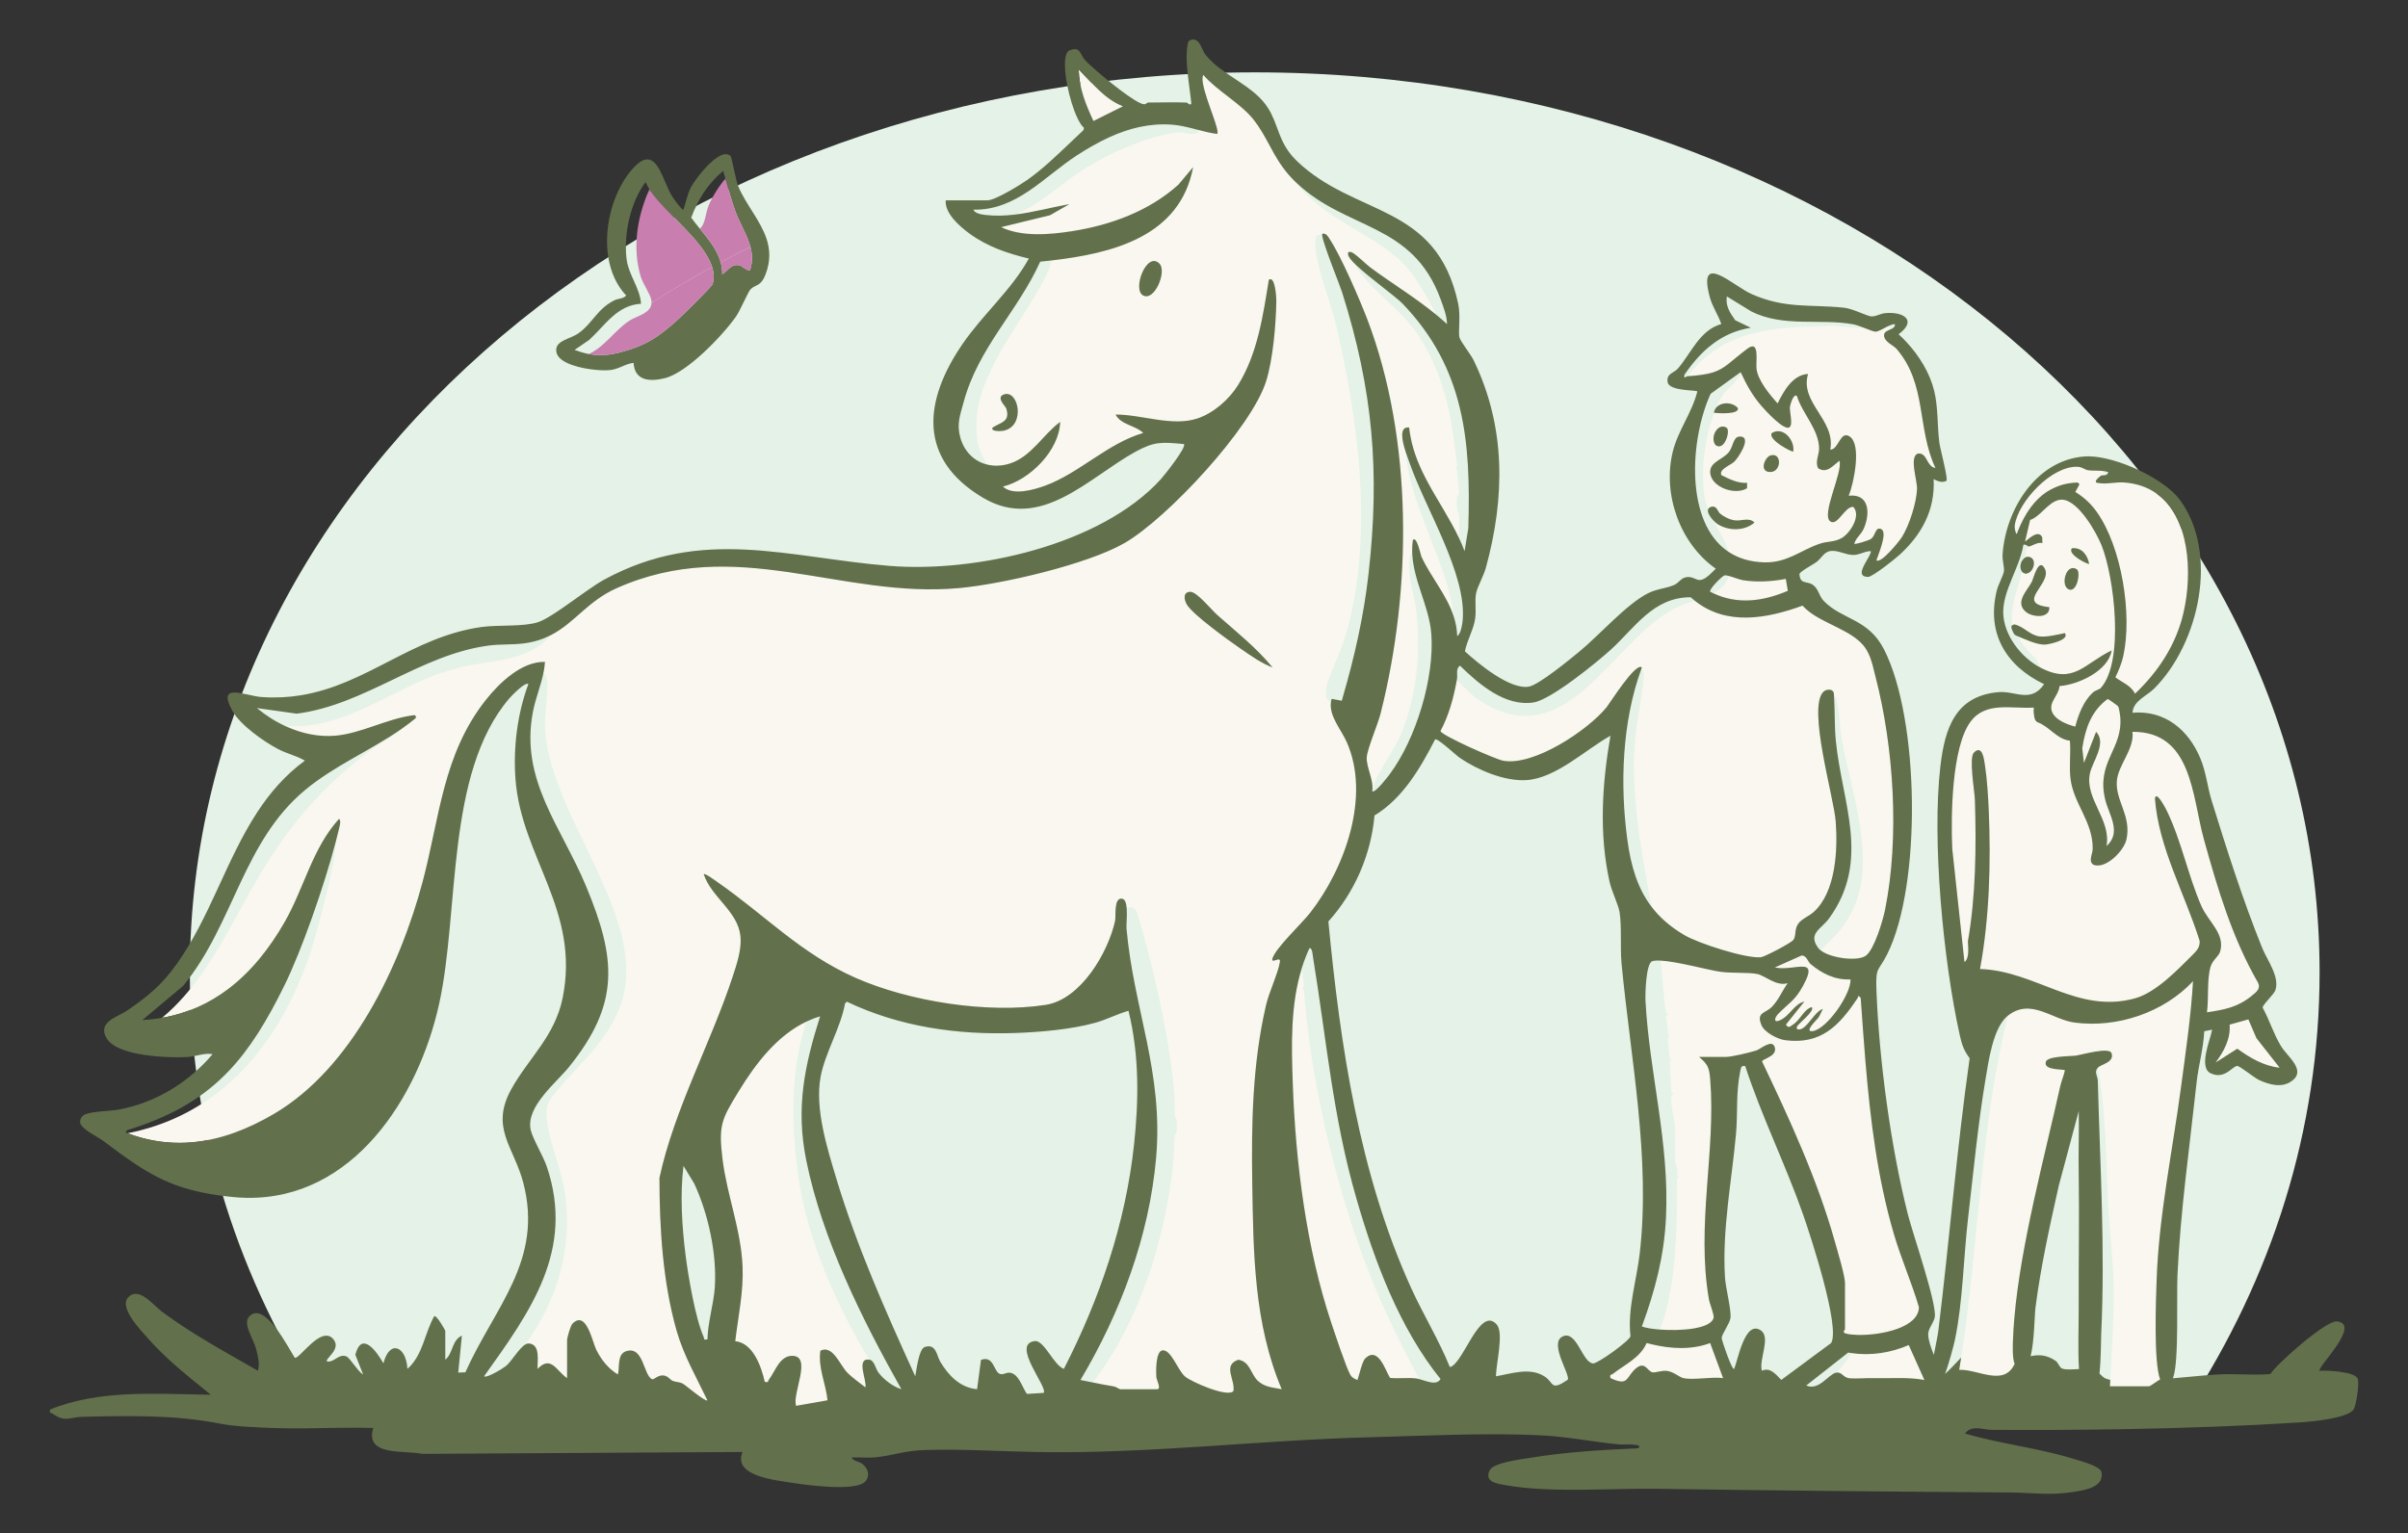
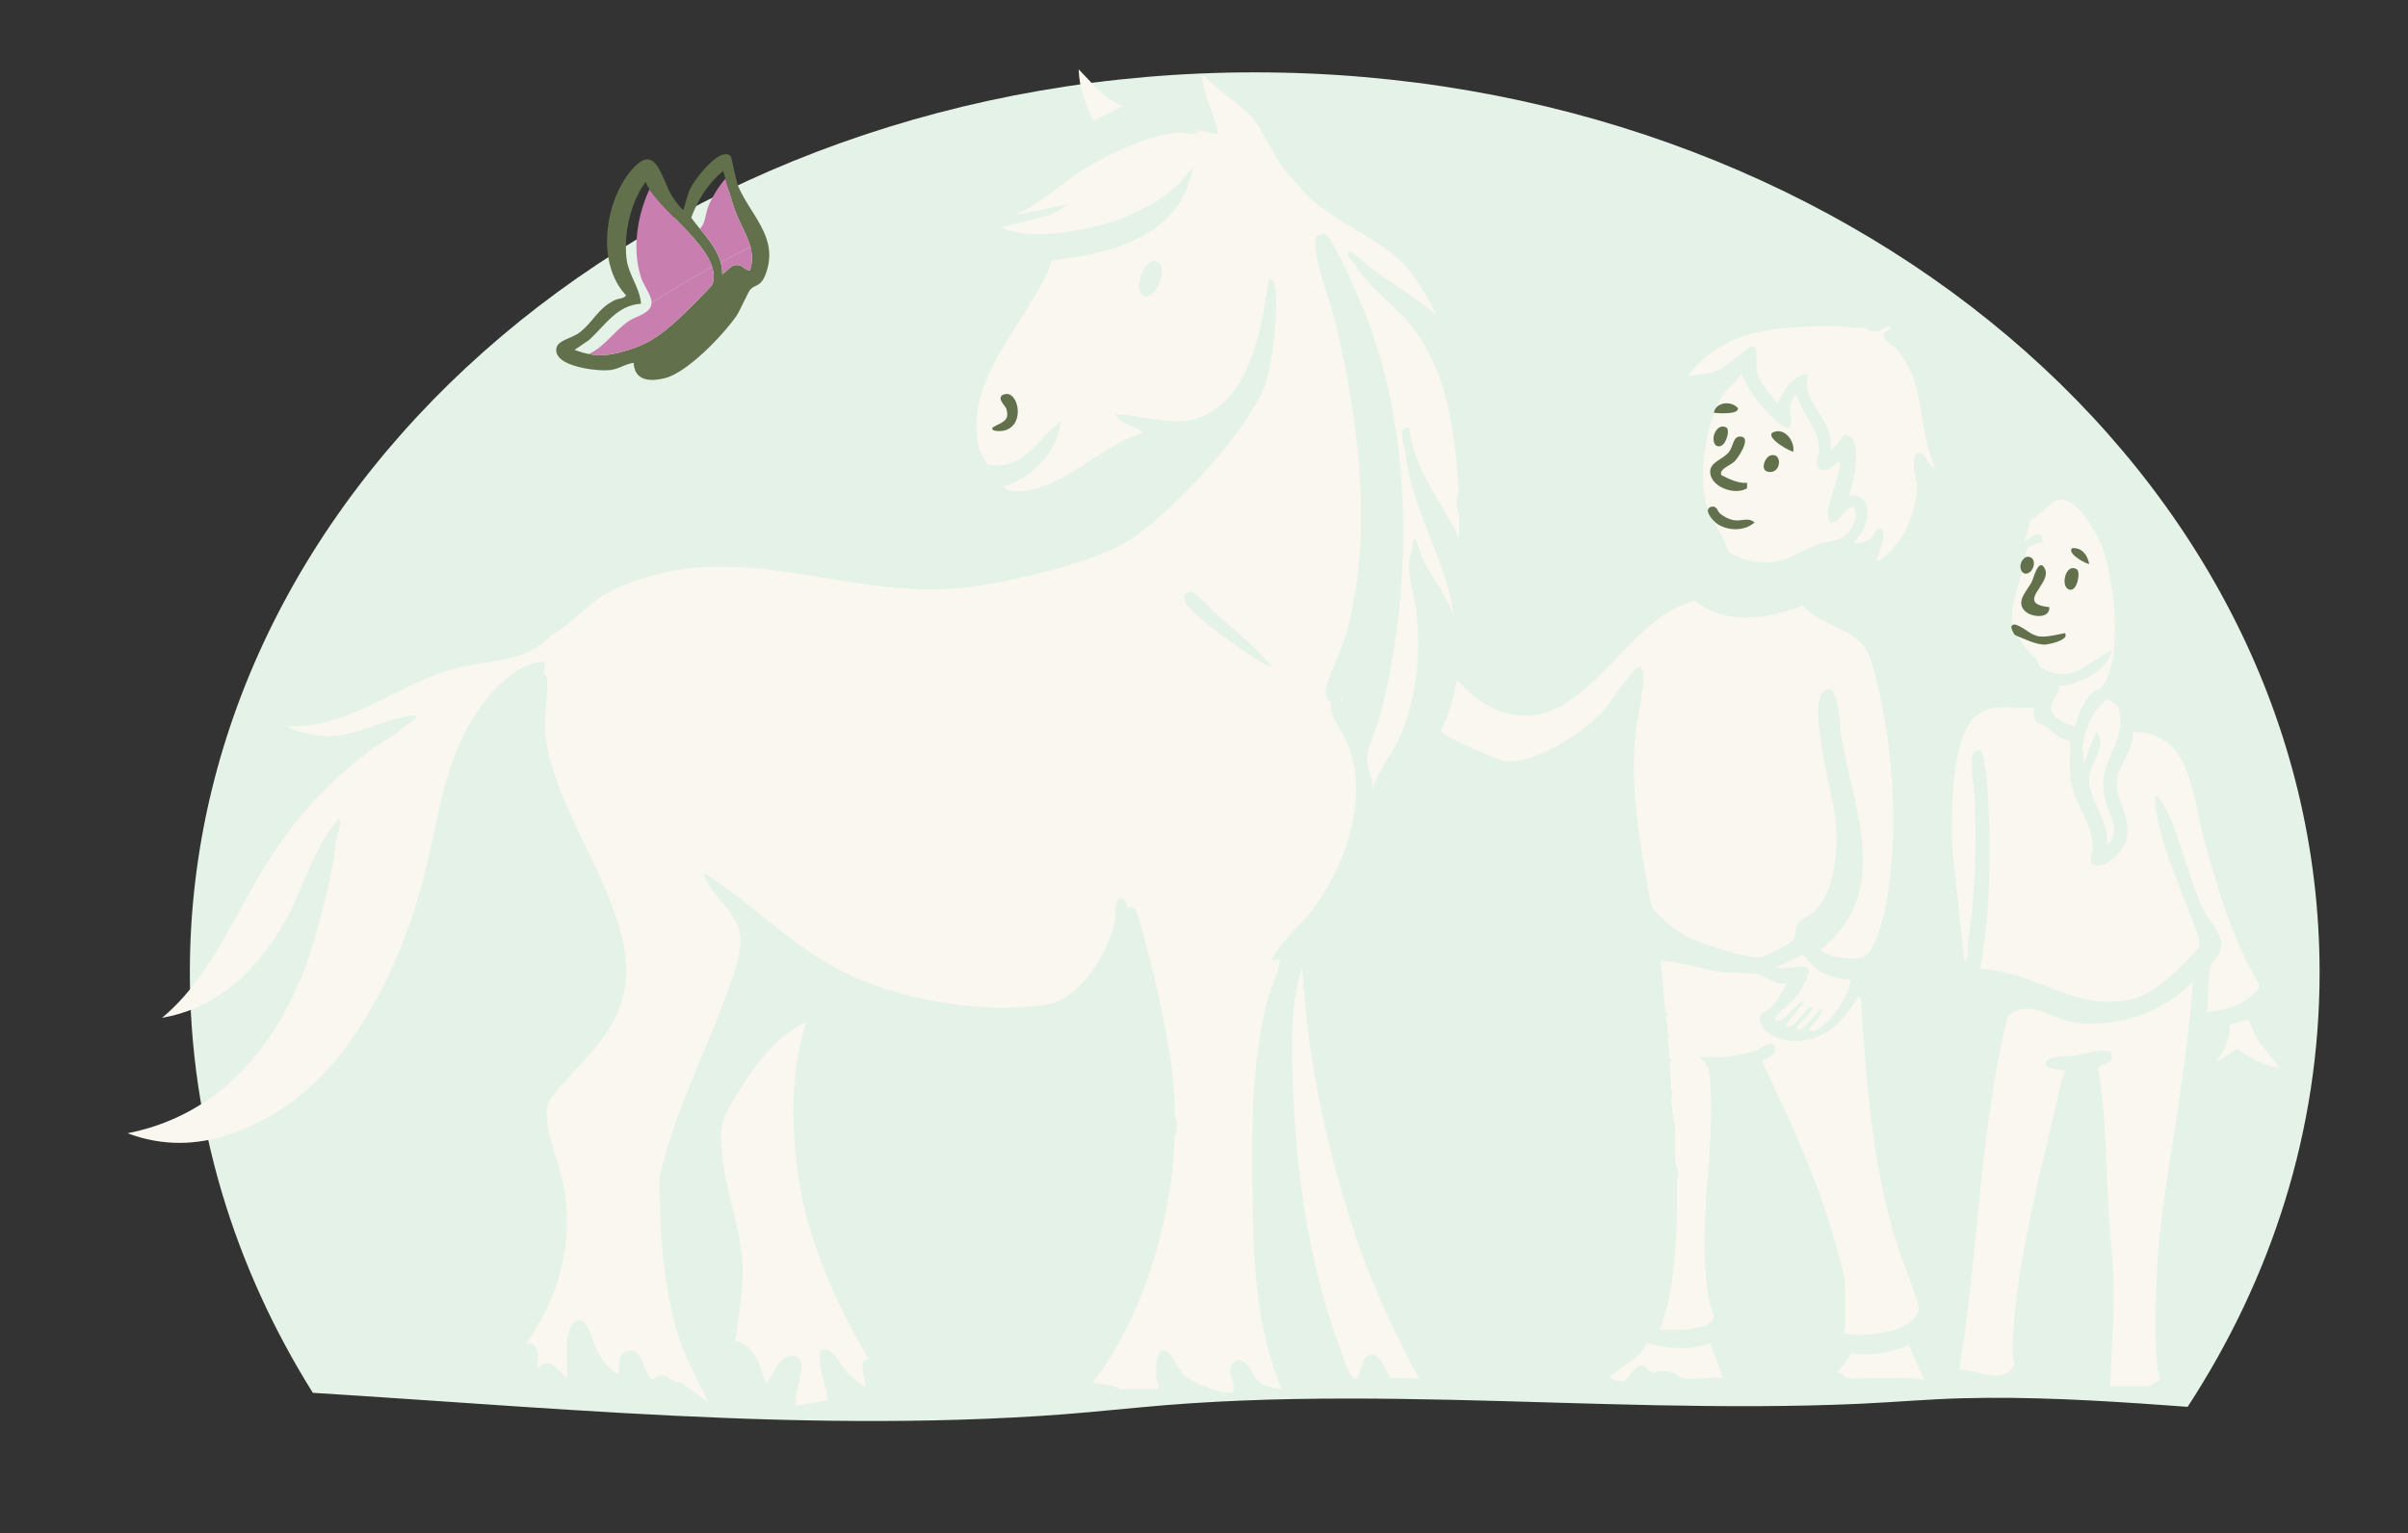
<svg xmlns="http://www.w3.org/2000/svg" id="Reinzeichnung" viewBox="0 0 2764.47 1760.83">
  <rect x="0" y="0" width="2764.47" height="1760.83" fill="#333333" stroke="none" />
  <defs>
    <style>
      .cls-1 {
        fill: #e4f2e7;
      }

      .cls-2 {
        fill: #c87eaf;
      }

      .cls-3 {
        fill: #f9f7ef;
      }

      .cls-4 {
        fill: #62704b;
      }
    </style>
  </defs>
  <g id="Original">
    <g>
      <path class="cls-1" d="M596.93,1615.3c79.22,5.25,158.48,10.04,237.81,13.09,79.11,3.05,158.32,4.36,237.48,2.69,39.86-.84,79.71-2.44,119.51-4.93,39.58-2.48,78.99-6.34,118.46-10.11,78.25-7.48,156.9-9.95,235.49-10.02,78.76-.06,157.49,2.29,236.21,4.58,78.61,2.28,157.24,4.5,235.9,4.16,39.24-.17,78.49-.98,117.69-2.77,39.15-1.78,78.19-5.27,117.37-6.31,78.12-2.09,156.19,2.51,234.08,8.08,8.18.59,16.36,1.18,24.54,1.78,96.54-147.89,151.5-317.9,151.5-498.77,0-570.88-547.33-1033.68-1222.5-1033.68S217.95,545.88,217.95,1116.77c0,174.33,51.05,338.59,141.18,482.66,79.29,4.92,158.53,10.62,237.8,15.87Z" />
      <g>
        <path class="cls-3" d="M2162.94,385.58c-.46-4.91,4.93-6.06,8.78-7.99-1.23-1.08-2.47-2.16-3.71-3.24-5.5,2.58-11.27,6.52-14.91,6.51-2.06,0-7.43-2.2-13.09-4.38-14.86-.28-34.37-2.76-42.11-2.28-38.23,2.41-114.19-4.13-160.53,57.85l29.15-4.37c13.83-4.39,19.76-12.27,39.14-26.99,15.15-11.5,9.69,14.39,10.89,23.23,1.8,13.29,15.27,29.54,24.19,39.36,7.17-14.44,17.23-32.76,34.97-33.86-10.05,33.01,31.81,52.76,25.46,86.89,9.74.37,11.24-22.41,22.31-15.03,14.01,9.34,4.59,53.98-1.11,68.02,23.76-2.78,24.82,20.28,17.34,37.5-3.24,7.46-9.04,10.46-10.98,17.62,1.22,1.11,16.61-3.87,18.96-5.39,5.68-3.67,5.05-14.4,11.75-11.54,8.35,3.56-3.55,29.81-5.28,36,5.34,4.03,26.17-21.79,29.34-26.82,8.43-13.41,16.59-39.06,17.29-54.83.47-10.52-9.63-38.27,1.47-41.06,10.68-.59,9.02,14.85,19.71,16.73-21.52-45.92-9.59-95.91-44.52-136.71-3.7-4.32-13.84-7.96-14.52-15.23Z" />
        <path class="cls-3" d="M1895.97,1543.66c-1.87-.44-3.73-.91-5.58-1.4-7.58,17.24-25.07,24.61-38.83,35.48-1.69,1.34-3.91-.07-2.68,4.82,1.21.56,2.32,1.05,3.37,1.49,17.23,7.08,15-3,25.21-12.08,11.03-9.81,13.57,2.55,19.54,3.93,3.3.76,10.19-2.25,16.3-1.66,7.93.77,14.83,7.43,19.32,8.36,12.33,2.55,32.29-1.88,45.58,0l-14.86-40.28c-21.77,8.1-45.12,6.66-67.36,1.36Z" />
-         <path class="cls-3" d="M1967.85,473.94c-11.67,30.9-16.04,72.52-10.3,100.12.8,3.84,1.96,7.51,3.35,11.06.39-1.38,1.48-2.47,3.57-3.08,6.55-1.9,7.55,5.61,10.21,7.74,4.27,3.41,9.57,6.29,14.98,7.47,9.21,2.02,17.67-3.95,24.54,2.79-11.56,10.02-29.64,9.71-42.16,1.93-1.47-.92-3.57-2.74-5.56-4.94,6.44,12.09,14.23,23.47,17.99,36.68,10.98,7.3,24.64,11.69,41.41,12.05,26.25.57,41.51-14.09,63.5-21.46,8.48-2.84,16.94-1.71,25.24-6.56,9.51-5.56,22.42-25.8,13-35.72-9.96-.53-17.77,22.37-26.26,16.76-11.19-7.4,14.79-56.98,10.39-69.75-7.15,5.44-14.62,15.3-24.48,8.6-3.64-7.44,1.2-15.65,1.17-22.37-.09-21.96-19.24-40.35-25.45-60.42-4.05-3.78-7.83,10.42-8.06,12.23-.7,5.57,3.95,20.49-.59,23.6-6.26,4.28-28.22-19.94-32.69-25.2-10.06-11.85-16.15-23.04-22.7-36.9-2.94,8.06-17.28,18.65-21.14,24.8-2.79,4.45-5.35,9.48-7.67,14.93,5.71-7.07,18.96-6.76,25.04.35,1.71,7.33-21.71,6.14-27.3,5.29ZM2034.29,497.15c13.29-7.7,26.39,8.67,24.46,21.27-1.13,1.3-30.24-13.99-24.46-21.27ZM2032.66,523c13.84-4.07,12.71,21.4-2.45,18.87-10.18-1.7-3.96-16.99,2.45-18.87ZM1982.16,491.15c4.79,2.99-2.16,27.47-12.6,20.02-6.95-8.48,2.39-26.4,12.6-20.02ZM2000.24,501.66c9.38,3.02-4.96,24.39-9.25,28.51-4.16,4-18.4,8.99-14.65,15.58,9.22,4.47,18.8,9.49,29.43,8.73l-.15,6.19c-13.56,8.49-41.26-1.12-42.23-18.02-.74-12.72,15.41-14.81,22.08-24.36,4.96-7.09,4.21-19.17,14.77-16.64Z" />
+         <path class="cls-3" d="M1967.85,473.94c-11.67,30.9-16.04,72.52-10.3,100.12.8,3.84,1.96,7.51,3.35,11.06.39-1.38,1.48-2.47,3.57-3.08,6.55-1.9,7.55,5.61,10.21,7.74,4.27,3.41,9.57,6.29,14.98,7.47,9.21,2.02,17.67-3.95,24.54,2.79-11.56,10.02-29.64,9.71-42.16,1.93-1.47-.92-3.57-2.74-5.56-4.94,6.44,12.09,14.23,23.47,17.99,36.68,10.98,7.3,24.64,11.69,41.41,12.05,26.25.57,41.51-14.09,63.5-21.46,8.48-2.84,16.94-1.71,25.24-6.56,9.51-5.56,22.42-25.8,13-35.72-9.96-.53-17.77,22.37-26.26,16.76-11.19-7.4,14.79-56.98,10.39-69.75-7.15,5.44-14.62,15.3-24.48,8.6-3.64-7.44,1.2-15.65,1.17-22.37-.09-21.96-19.24-40.35-25.45-60.42-4.05-3.78-7.83,10.42-8.06,12.23-.7,5.57,3.95,20.49-.59,23.6-6.26,4.28-28.22-19.94-32.69-25.2-10.06-11.85-16.15-23.04-22.7-36.9-2.94,8.06-17.28,18.65-21.14,24.8-2.79,4.45-5.35,9.48-7.67,14.93,5.71-7.07,18.96-6.76,25.04.35,1.71,7.33-21.71,6.14-27.3,5.29M2034.29,497.15c13.29-7.7,26.39,8.67,24.46,21.27-1.13,1.3-30.24-13.99-24.46-21.27ZM2032.66,523c13.84-4.07,12.71,21.4-2.45,18.87-10.18-1.7-3.96-16.99,2.45-18.87ZM1982.16,491.15c4.79,2.99-2.16,27.47-12.6,20.02-6.95-8.48,2.39-26.4,12.6-20.02ZM2000.24,501.66c9.38,3.02-4.96,24.39-9.25,28.51-4.16,4-18.4,8.99-14.65,15.58,9.22,4.47,18.8,9.49,29.43,8.73l-.15,6.19c-13.56,8.49-41.26-1.12-42.23-18.02-.74-12.72,15.41-14.81,22.08-24.36,4.96-7.09,4.21-19.17,14.77-16.64Z" />
        <path class="cls-3" d="M1884.92,766.48c-.29.78-.56,1.56-.84,2.34,2.84,1.13,3.05,5.18,2.8,8.96-1.64,25.08-9.01,52.77-10.42,78.79-3.51,64.96,8.35,123.75,19.44,184.53,9.53,12.57,22.02,23.55,38.48,33.09,15.94,9.23,69.73,26.66,87.08,25.06,4.37-.4,35.05-16.55,37.46-19.96,3.36-4.78.9-11.33,5.22-18.1,3.68-5.77,12.72-9.1,17.97-13.83,25.6-23.07,27.81-71.43,25.39-103.87-2.09-28.02-32.53-130.07-14.31-148.96,3.46-3.59,12.16-4.03,12.21,2.68.08,1.13.14,2.3.21,3.45l1.89-.27c4.39,16.05,4.19,32.88,7.01,49.19,12.03,69.59,48.56,155.49-1.65,217.92-4.6,5.72-13.13,14.8-23,23.58,11.43,9.4,43.65,13.45,52.65,6.07,9.56-7.84,19.1-40,21.64-52.56,16.67-82.47,10.12-186.32-11.01-267.56-2.42-9.31-3.92-17.86-7.96-26.4-.61-1.3-1.28-2.59-2.02-3.89-2.46-4.31-5.79-8.03-9.68-11.36-18.08-15.51-48.6-22.5-64.04-39.92-41.44,15.09-87.51,23.38-123.89-5.75-6.02,2.03-12.04,4.02-17.54,6.42-76.35,33.3-127.94,178.2-232.46,106.01-8.2-5.66-15.96-15.12-23.09-20.95-3.69,20.2-9.02,40.1-18.74,58.27.32,4.67,63.12,32.53,72.1,34.15,35.08,6.33,97.08-34.9,118.78-61.62,3.28-4.04,33.42-52.15,40.33-45.5Z" />
        <path class="cls-3" d="M2125.35,1553.79c-4.55,8.49-10.5,15.81-17.53,22.51.31-.07.61-.12.92-.15,6.02-.52,7.37,5.87,14.61,6.61,6.48.65,19.22-.38,27.65-.18,19.48.46,39.06-1.4,58.27,2.11l-17.98-40.1c-20.62,8.94-43.61,12.54-65.95,9.2Z" />
        <path class="cls-3" d="M1496.97,1137.43l-1.78-2.92,1.78-1.32c-.36-6.08-1.58-14.22-2.23-22.16-13.39,42.58-12.14,89.06-10.58,133.54,3.18,90.16,15.58,188.4,44.03,273.94,3.83,11.53,17.5,52.8,22.17,60.5,1.87,3.08,4.87,4.5,8.05,5.7,2.08-5.61,5.3-21.33,9.05-24.88,14.94-14.18,22.9,13.98,28.37,22.48,9.67,1.04,19.46-.46,29.14.54,1.43.15,2.92.46,4.43.85-24.88-46.92-48.07-94.61-66.18-144.73-33.21-91.91-58.9-204.05-66.25-301.54Z" />
        <path class="cls-3" d="M1668.38,702.1c-8.46-57.44-47.11-116.89-54.28-178.9-.12-1.06-.33-2.86-.51-4.99-4.11-12.79-7.37-28.6,4.18-27.32.4,3.79.97,7.48,1.67,11.11,3.57,18.53,10.79,35.16,19.34,51.15,11.59,21.67,25.58,42.16,36.17,64.57.21-9.03.58-18.01.08-27.21-.02-.38-1.92-2.76-2.22-7.27-.32-4.66-1.16-13.08,2.22-16.05-.85-9.11-1.2-18.41-2.12-27.56l-1.78-2.92,1.78-1.32c-5.78-52.26-12.37-95.87-39.17-142.07-21.26-36.65-54.43-53.76-77.45-87.91.19-.4.44-.68.74-.88-5.21-4.95-8.75-9.15-9.24-11.84-.56-3.15.09-3.8,3.24-3.24,4.03.72,17.39,14.17,22.42,17.87,24.96,18.37,51.71,34.6,75.68,54.31-10.65-21.27-22.85-41.93-34.5-55.22-31.38-35.8-97.44-55.39-126.54-96.77-.6-.57-1.2-1.14-1.79-1.72-21.83-21.49-27.92-42.78-41.8-63.29-1.51-2.23-3.11-4.45-4.83-6.66-15.16-19.43-41.87-33.1-58.26-51.98-4.71,8.81,11.17,44.1,15.4,60.13,1.06,3.99,1.39,6.8.5,7.69-7.2-.95-14.26-2.71-21.32-4.54.02.71,0,1.44-.09,2.22-7.57,5.12-15.38-.06-21.81.41-37.72,2.74-93.59,29.7-124.03,51.94-23.55,17.21-42.29,33.94-65.64,42.65,21.31-2.46,42.37-8.34,63.3-12.11l-22.21,12.74-56.2,13.7c23.68,11.4,55.63,8.65,80.98,4.71,44.63-6.94,88.66-22.95,122.54-53.41l16.91-20.15c-14.9,80.06-93.1,99.1-163.22,107.18-.13,1.11-.28,2.29-.5,3.6-3.25,19.41-47.84,81.97-59.95,105.39-17.08,33.03-28.54,57.75-24.35,96.51,1.17,10.84,6.16,20.05,11.86,28.9,8.13,1.94,17.13,1.57,26.26-1.41,24.19-7.9,37.61-33.05,57.28-47.64-.89,32.72-34.9,66.72-65.69,74.22,11.26,10.72,35.05,3.88,48.73-1.11,38.52-14.04,71.83-48.74,112.38-60.42-8.99-8.93-25.37-9.08-31.79-21.15,30.2-.15,65.18,14.33,94.45,4.33,18.51-6.32,36.22-22.02,46.35-38.44,22.34-36.21,28.46-79.42,35.17-120.65,7.33-5.17,8.65,20.92,8.59,24.44-.49,26.78-3.79,66.86-11.76,92.16-16.87,53.52-113.25,157.14-162.16,185.5-42.39,24.58-140.19,47.28-189.79,51.88-136.24,12.64-255.93-61.39-393.99.32-32.91,14.71-47.68,39.55-74.99,53.66-3.62,4.24-8.26,8.24-11.31,10.55-25.7,19.41-60.26,18.79-90.63,25.97-47.47,11.22-75.41,31.36-117.67,49.8-29.11,12.7-55.53,19.56-83.68,18.45-.44-.02-.88-.02-1.32-.04.38.17.76.33,1.13.5,17.53,7.84,36.68,12,55.9,10.36,28.9-2.46,58.71-19.07,87.16-23.1,3.16-.45,5.95-1.52,5.08,2.97-5.25,4.33-10.67,8.4-16.2,12.27-3.74,5.45-25.98,17.09-32.36,21.86-50.35,37.72-85.67,75.4-119.78,128.25-14.11,21.85-26.65,45.41-39.54,68.8-23,41.71-47.13,82.89-83.33,112.9,29.04-5.02,54.18-16.64,76.02-33.16,26.08-19.73,47.45-46.45,65.05-77.34,22.09-38.77,31.54-84.31,62.19-118,2.46,2.23.76,7.78.09,10.69-1.17,5.05-2.54,10.49-4.05,16.22-.49,22.81-16.86,85.28-23.61,108.75-18.8,65.39-50.76,125.16-98.27,167.47-30.03,26.74-66.26,46.51-109.33,56.3-2.56.58-5.15,1.12-7.75,1.63,2.77,1.04,5.53,2.01,8.28,2.9,39.79,12.82,78,9.74,114.84-3.63,15.29-5.55,30.35-12.86,45.18-21.57,89.16-52.35,144.68-169.51,170.47-266.23,19.68-73.82,23.11-146.54,72.74-209.2,15.51-19.58,41.26-44.29,67.79-43.52-.29,4.72-1.03,9.31-2.01,13.84,2.21.69,3.78,2.57,4.22,6.2,1.91,15.58-3.59,40.63-2.19,59.43,7.57,101.6,123.13,219.92,85.79,316.9-15.15,39.34-44.25,62.98-69.95,93.28-12.95,15.26-16.14,19.37-13.2,40.82,3.43,25.05,16.77,53,20.38,81.37,8.37,65.81-10.21,122.1-45.55,171.99,1.43-.85,2.82-1.29,4.15-1.17,13.49,1.23,9.53,20.12,9.89,29.23,15.5-16.14,21.5,2.16,33.9,10.6v-43.46c0-2.82,3.82-16.77,6.24-19.18,15.9-15.88,22.64,20.8,27.31,30.16,5.63,11.3,13.76,21.65,24.77,28.23,2.32-8.29-1.21-23.21,9.44-26.68,20.06-6.53,19.8,27.52,29.75,32.15,2.46,1.15,7.75-6.81,15.97-3.57,3.39,1.34,5.32,4.47,7.52,5.39,3.78,1.58,7.65,1.15,11.67,3.16,3.25,1.63,26.32,21.61,28.44,19.24-12.69-26.53-27.29-51.53-35.42-80.09-15.86-55.77-19.58-117.52-19.65-175.31,17.14-79.35,58.94-154.55,84.22-231.63,4.64-14.15,10.29-30.9,8.78-45.86-2.91-28.88-33.47-44.76-42.15-71.24,1.47-1.49,13.15,7.23,15.5,8.86,55.16,38.23,95.6,82.23,159.01,110.22,61.54,27.16,151.7,41.29,218.22,30.91,40.12-6.26,71.55-60.04,79.51-96.44,1.21-5.55-1.77-26.83,7.94-25.46,3.5.5,4.9,5.17,5.37,11,9.65-4.14,11.49,4.33,13.72,11.73,16.99,56.33,43.39,170.09,41.3,226.86,3.66,3.92,2.45,12.86,2.05,18.06-.26,3.4-2.03,2.95-2.05,3.14-1.12,11.71-.75,25.41-2.13,37.09-10.21,86.59-38.39,177.75-91.96,247.64,8.05,1.64,16.11,3.27,24.22,4.55,2.67.42,6.46,3.26,7.34,3.26h42.4c5.34,0-.66-10.86-.86-13.96-.41-6.27-.89-30.08,7.26-30.72,9.71-.76,17.14,22.39,25.42,29.83,7.19,6.46,50.48,25.14,55.9,16.69,1.92-13.36-12.73-29.23,5.51-35.72,13.58,2.08,14.19,16.52,22.44,24.21,7.95,7.41,17.31,7.63,27.42,9.66-31.87-75.57-32.54-155.73-33.82-236.44-1.08-68.45.17-137.16,15.79-204.5,3.53-15.21,13.89-36.84,15.95-49.78,1.2-7.53-10.84,3.34-8.48-4.21,3.68-11.79,33.64-39.94,43.21-52.19,39.99-51.17,69.66-133.98,41.92-196.23-6.36-14.28-20.22-29.5-18.09-45.64-5.82-2.04-6.41-8.85-5.49-15.31,1.94-13.49,16.81-42.71,21.66-58.95,33.5-112.22,16.25-246.9-10.49-359.49-6.37-26.83-21.28-63.05-23.52-89.01-.26-3.02-.23-11.53,1.84-12.93,2.02-1.36,4.07-1.27,6-.37-.11-.98-.06-1.66.18-1.94,4.91-.68,6.71,3.71,8.88,7,12.48,18.95,34,68.54,42.57,90.98,52.83,138.45,51.45,310.81,15.34,453.17-3.23,12.75-15.11,40.07-15.83,50.04-.8,11.14,8.44,26.67,6.29,38.96.05.05.1.08.15.13.85-3.99,1.89-8.07,3.67-12.18,8.07-18.72,22.59-36.35,30.48-56.44,17.05-43.44,21.55-91.65,16.32-137.92-2.13-18.86-13.34-49.69-5.62-67.6.28-.66.57-1.22.86-1.71-.05-4.13.17-8.31.78-12.54,4.42-5.52,8.87,16.9,9.75,18.84,10.86,23.78,29.72,44.62,37.57,70.17-.32-2.53-.67-4.93-1-7.11ZM1151.98,494.63c-3.5.7-15.59.91-12.26-3.77,9.95-6.19,20.25-6.6,15.5-21.83-.82-2.62-12.47-12.92-2.48-16.15,16.75-5.42,25.09,36.54-.75,41.75ZM1312.52,339.37c-13.16-6.64,3.93-51.52,18.58-36.63,8.67,8.82-5.39,43.28-18.58,36.63ZM1424.22,744.87c-13.27-9.16-54.74-38.84-61.67-50.67-3.34-5.69-4.68-14.37,4-14.61,7.37-.21,24.29,20.75,30.76,26.48,21.89,19.4,44.93,37.59,63.63,60.36-13.01-4.85-25.34-13.72-36.71-21.57Z" />
        <path class="cls-3" d="M914.56,1221.74c1.39-9.81,6.08-33.67,11.44-48.71-33.81,15.95-58.65,48.54-77.79,79.88-19.76,32.36-23.59,38.8-18.73,78.18,5.13,41.6,21.22,80.86,23,123.27,1.22,29.07-4.98,57.13-8.42,85.78,20.38,1.96,29.9,28.9,33.91,46.68,4.86,1.2,3.47-.91,4.83-2.67,7.12-9.18,11.97-26.58,25.94-27.16,24.68-1.02.14,43.92,5.26,57.38l36.03-6.36c-1.85-19.14-11.11-37.29-8.2-56.92,14.13-6.99,21.91,15.63,30.68,24.91,5.42,5.73,14.64,12.09,20.99,17.17,1.99-7.84-11.14-33.61,4.2-31.91,0,0,0,0,.01,0-38.45-65.14-70.59-136.87-81.26-211.15-6-41.75-7.82-86.59-1.89-128.37Z" />
        <path class="cls-3" d="M1289.2,122.06c-20.94-8.11-35.42-26.83-50.85-42.42.64,21.93,7.93,39.97,16.97,59.35l33.89-16.93Z" />
        <path class="cls-3" d="M2381.69,1174.26c-25.86-3.42-50.28-28.84-76.73-7.78-31.63,128.53-33.44,262.01-53.47,392.45-.72,4.72-1.47,9.44-2.24,14.15,21.12-1.12,51.42,19.95,63.66-6.93-2.65-6.28-2.21-19.72-1.96-26.83.29-8.37.84-16.97,1.6-25.75,7.32-84.52,34.84-185.73,52.66-265.98,1.38-6.21,4.09-12.2,5.41-18.45.05-1.74-25.29.68-21.86-9.92,2.16-6.67,28.8-6.11,34.74-7.03,6.95-1.08,38.2-10.17,40.64-2.73,3.49,10.65-11.98,12.51-15.76,16.67,9.65,52.55,9.19,106.68,11.95,160.05,1.47,28.37,5.26,57.18,6.03,85.44,1.03,37.82-1.96,75.23-3.73,112.9-.12,2.49-.23,4.99-.33,7.48h44.74c1.57,0,10.35-6.69,12.93-7.95-.01-.03-.02-.06-.03-.08-7.47-19.31-4.89-90.05-4.03-114.33,2.63-73.98,18.17-147.45,27.93-220.62,5.43-40.65,11.42-81.33,13.89-122.3-33.57,35.96-86.97,54.03-136.03,47.55Z" />
        <path class="cls-3" d="M2537.82,1110.01c-4.34,14.55-2.01,36.89-4.17,52.49,19.99-3,35.57-5.81,51.52-19.06,4.88-4.06,10.39-7.68,7.26-14.77-29.57-51.12-46.47-107.95-62.2-164.57-13.83-49.76-13.43-124.26-82.09-123.72,2.36,20.11-16.6,37.98-17.96,56.72-1.64,22.54,16.86,39.72,11.11,66.68-2.77,12.98-23.26,34.25-37.6,29.43-6.74-3.73-1.28-12.26-1.2-18.52.4-30.95-21.77-51.43-25.43-80.13-1.85-14.51.5-29.47-.74-44.01-15.25-1.76-23.46-16.38-37.39-21.25-4.03-2.69-3.34-6.96-4.14-10.78-.36-1.73.28-4.07.01-5.97-25.13,1.68-54.96-7.46-72.46,16.04-21.99,29.51-22.71,109.55-21.09,146.1l14.02,130.15c5.91-4.24,4.18-17.09,3.96-23.85,9.12-52.29,9.69-108.83,8.04-162.14-.32-10.41-7.14-48.74-1.13-54.64,9.92-9.73,11.68,8.44,12.74,15.19,2.3,14.72,3.66,36.27,4.29,51.38,2.54,60.02.8,123.11-10.03,182.01,64.07,2.02,111.56,51.99,177.87,33.7,23.75-6.55,48.21-31.98,65.78-49.55,4.75-4.75,9.08-9.02,8.49-16.48-16.83-53.77-47.1-106.96-51.31-163.37,1.33-10.22,12.78,12.23,13.66,14.06,16.99,35.33,24.55,75.04,39.7,109.44,7.88,17.91,27.71,32.03,21.35,52.45-1.66,5.33-8.6,9.46-10.85,16.98Z" />
        <path class="cls-3" d="M2309.97,718.14c.6-.53,1.55-.89,2.95-1.04,10.85,2.54,17.48,12.63,29.06,13.8,8.17.82,20.36-2.19,28.59-3.86,5.86,7.91-18.67,13.09-23.17,13.18-10.26.2-21.08-5.75-30.51-9.2,5.03,10.21,12.73,18.12,20.8,25.96l5.05,9.83c38.05,19.69,49.8-4.64,81.51-19.88-3.8,23.33-37.75,39.16-59.87,40.94-.89,10.97-12.32,17.95-8.85,28.76,3.25,10.11,17.76,15.43,26.95,17.81,3.52-13.66,9.4-29,19.83-38.86,3.09-2.92,7.96-3.78,9.47-5.47,27.28-30.45,15.43-127.63.91-163.83-6.17-15.38-26.86-51.64-45.13-52.48-.42-.02-.83-.02-1.24,0-.18,0-.36.02-.53.04-.22.02-.43.03-.65.06-.25.03-.49.06-.73.1-.13.02-.25.04-.38.06-.31.06-.62.12-.93.2-.02,0-.04.01-.07.02-12.01,3-21.05,19.17-32.4,22.81l-1.86,7.9-3.91,16.67c.72.9,14.7-15.25,19.63-4.73l.25,6.7c-5.49-1.58-12.07,3.66-15.92,3.99-3.85,3.09-2.95,8.03-3.98,11.93.94-.17,1.79-.24,2.59-.24,12.47-.08,7.89,19.13-1.76,19.47-1.49.05-3.11-.34-4.8-1.33-5.39,22.76-12.57,35.92-10.91,60.69,0,0,0,0,0,0ZM2378.55,629.62c11.24-1.4,18,7.63,19.87,17.88-1.08,1.09-25.41-10.8-19.87-17.88ZM2384.24,653.75c4.65,2.93.61,25.67-8.33,23.37-11.3-2.9-4.36-31.37,8.33-23.37ZM2332.59,668.17c1.7-3.25,8.02-29.53,15.12-14.66,8.12,17-35.45,39.44,4.98,43.73.77,13.25-18.95,11.72-26.57,5.67-13.73-10.91,1.06-24.41,6.47-34.73Z" />
        <path class="cls-3" d="M2590.48,1192.17l-9.28-21.57-21.52,6c1.19,16.57-6.65,30.82-16.1,43.54l24.91-15.86c14.45,10.4,30.56,19.99,48.65,21.83l-26.67-33.95Z" />
-         <path class="cls-3" d="M2001,666.29c-3.87-.59-10.93-3.5-16.09-4.88-3.08,9.32-9.83,15.31-18.18,19.79,28.15,13.39,57.4,9.39,85.78-2.73l-2.34-13.7c-16.42,3.05-32.63,4.05-49.17,1.53Z" />
        <path class="cls-3" d="M2434.18,823.51c-.21-2.62-1.41-10.74-2.5-12.41-.4-.62-11.16-8.53-12.1-8.37-19,14.01-25.61,34.05-29.08,56.55l1.95,16.87,13.97-35.77c12.55,13.08-4.26,34.23-7.1,47.6-6.22,29.34,24.66,53.07,19.02,83.63,17.9-15.77,2.71-36.31-1.43-53.27-10.63-43.61,20.28-57.59,17.28-94.83Z" />
        <path class="cls-3" d="M1540.46,804.65c.43-1.46.85-2.92,1.27-4.38-.99,1.52-2.08,2.9-3.31,4.01l2.03.37Z" />
        <path class="cls-3" d="M2118.12,1526.41c0,.44-3.92,3.75,1.3,5.06,3.43.86,8.12,1.37,13.54,1.49,26.33.57,69.88-8.2,70.04-31.95-8.33-28.35-20.37-55.41-28.7-83.77-18.92-64.39-27.11-131.2-32.68-198.13,0-.1-.02-.21-.03-.31-2.02-24.33-3.7-48.68-5.42-72.93-4.01-3.98-2.19-1.84-3.76.52-20.95,31.52-41.86,53.43-83.02,48.09-8.75-1.13-23.72-8.95-27.18-17.32-6.18-14.92,4.37-13.26,11.94-20.88,7.59-7.65,11.97-18.7,18.24-27.31-12.9,4.18-26.42-8.91-35.08-10.52-11.09-2.07-28.83-.71-42.02-2.5-13.77-1.88-49.99-11.96-69.16-12.87,2.59,19.65,3.09,40.64,6.33,59.79.03.19,3.33.22,2.11,3.16l-2.11,1.08c1.17,6.91,2.29,14.14,2.12,21.2l2.11,1.08-2.11,3.16,2.12,23.32,2.11,1.08-2.11,3.16,2.12,33.92,2.11,1.08-2.11,3.16c-1.28,12.09,4.24,28.19,4.24,39.22v36.04c0,2.86,4.28,10.81,2.12,15.9l2.11,1.08-2.11,3.16c.16,48.03-.3,99.75-11.27,146.66-2.18,9.34-5.13,18.19-8.84,26.47,24.17,1.89,59.18-.57,62.2-13.52.83-3.55-4.47-15.9-5.41-21.39-14.62-85.27,8.05-169.67,1.57-251.71-1.07-13.59-2.39-17.74-12.8-26.42h30.74c6.45,0,27.92-5.14,34.98-7.42,4.67-1.5,17.95-13.45,21.02-3.98,2.13,6.57-3.36,10.02-8.17,12.45-3.24,1.64-6.18,2.83-6.29,4.21,31.51,66.01,63.75,136.07,83.53,206.73,2.84,10.13,11.66,39.26,11.66,47.69v53Z" />
-         <path class="cls-3" d="M2315.88,611.7c9.1-23.63,20.84-38.18,33.72-46.75,4.99-3.12,10.82-6.03,17.4-8.06,5.88-1.7,11.85-2.54,17.8-2.76,1.16.28,2.06,1.15,2.42,2.24l-4.69,8.56c10.13,6.38,17.78,13.27,24.72,23.07,28.61,40.38,40.85,117.63,30.37,165.3-1.77,8.05-5.38,17.11-9.12,24.49,8.26,6.27,17.47,9.01,22.64,18.82,26.56-25.22,46.76-55.75,55.33-91.78,2.81-11.81,4.7-24.99,5.27-38.52,2.17-51.31-14.63-107.56-72.56-112.21-4.66-.37-9.11.02-13.44.43-6.59.63-12.91,1.33-19.33-.49-1.75-2.3,4.29-6.99,5.95-7.94.86-.49,3.28-.08,5.24-.69-1.4-1.56-2.8-3.11-4.22-4.66-5.37-.51-10.79-.02-15.84-.71-4.13-.56-7.17-3.76-12.04-4.01-29.78-1.56-68.32,39.69-72.44,66.88-.74,4.88,2.22,13.67,2.82,8.8Z" />
        <path class="cls-3" d="M2081.03,1184.1c16.14-2.14,44.13-42.25,43.46-59.39-18.74.37-37.4-7.25-48.97-21.96-1.63-2.71-3.51-5.48-7.16-5.55l-30.78,13.74c8.84,1.96,18.79.11,26.38-.64,11.65-1.15,17.76.31,5.77,22.19-9.03,16.48-16.32,19.55-27.95,31.4-4.8,4.88-5.87,11.04,1.45,7.85,11.7-5.1,16.62-19.12,28.25-21.59l-21.18,26.45c6.81,10.98,21.57-20.02,29.66-20.09,4.13,4.33-15.59,19.05-16.93,22.28-1.58,3.81,2.45,3.85,4.96,2.83,8.24-3.34,15.59-20.08,24.7-22.98-1.8,3.4-3.15,7.31-5.43,10.45-.98,1.36-16.95,16.43-6.22,15Z" />
      </g>
      <g>
-         <path class="cls-4" d="M2706.42,1582.56c-4.57-7.53-34.61-9.06-43.46-8.46-3.66-3.17,48.84-53.6,19.83-56.68-12.21-1.3-67.73,47.39-76.42,60.53-10.23.77-20.52.59-30.8.36-9.43-.21-18.86-.46-28.24-.05-10.39.46-30.93,2.63-52.81,4.51.1-.26.2-.51.3-.78,6.87-18.46,3.81-92.25,5.01-118.27,3.41-73.5,14.01-147.59,21.93-220.66,2.12-19.53,7.9-39,8.79-58.82l9.08-1.84c-2.1,11.72-16.13,43.48-1.52,50.2,16.14,7.43,24.84-8.49,30.31-8.49,3.14,0,19.34,13.53,25.51,16.32,11.17,5.05,25,9.04,36.18,1.61,18.71-12.43-3.67-28.15-11.27-40.43-8.46-13.66-13.45-30.34-21.23-44.45-.3-3.4,12.98-14.89,14.71-20.39,4.87-15.49-9.67-34.39-15.36-48.49-21.88-54.13-40.59-112.9-57.89-168.8-4.95-15.99-6.3-32.59-13-48.64-13.7-32.83-40.77-55.49-77.9-52.34.97-13.84,16.02-18.91,24.9-27.78,25.87-25.84,44.64-64.93,51.14-105.25,6.41-39.78.89-80.75-21.54-111.36-17.87-24.4-72.48-49.81-104.89-50.08-1.51-.01-2.98.03-4.38.13-55.78,3.95-90.81,60.99-94.35,112.43-.48,6.95,2.16,14.82,1.56,19.41-.61,4.66-6.54,15.44-8.12,21.75-12.25,49.16,10.19,86.83,54.24,107.93-15.33,22.22-32.97,7.45-52.46,9.15-49.74,4.34-61.54,42.1-66.56,84.6-10.08,85.37,3.36,224.6,22.18,309.31,2.36,10.61,4.71,17.74,11.36,26.47-14.85,104.26-23.24,209.4-36.07,313.88-.63,5.15-3.01,15.8-5.06,26.86-3.3-8.4-6.31-16.72-6.48-23.46-.17-6.91,6.27-13.09,7.52-19.83,2.79-15.08-25.27-96.07-30.8-117.87-19.74-77.84-33.2-178.1-36.18-258.48-.99-26.81,2.39-20.53,12.39-40.56,39.83-79.8,37-270.33-3.56-349.83-18.28-35.82-47.86-33.85-69.28-55.79-5.93-6.07-6.07-15.63-14.34-19.58-6.54-3.12-12.76,0-13.56-11.25.34-2.99,15.55-10.92,19.38-13.75,6.06-4.49,8.7-12.14,16.98-12.86,8.61-.75,17.01,4.63,25.48,4.59,6.79-.03,11.78-3.55,18.01-4.26.69-.08,1.39-.13,2.11-.13.15,1.29-.62,3.23-1.79,5.51-4.73,9.18-16.13,23.85-1.44,24.1,2.74.05,11.54-5.96,19.88-12.24,2.75-2.07,5.46-4.18,7.88-6.11,3.81-3.04,6.92-5.64,8.39-6.98,25.54-23.3,40.93-51.46,39.19-86.96,5.02,2.47,9.22,4.54,14.67,1.97,1.41-2.02-2.7-19.3-5.59-31.8-1.22-5.26-2.22-9.69-2.49-11.75-.08-.58-.14-1.16-.21-1.74-2.35-19.32-1.13-38.98-5.76-58-5.03-20.66-17.09-40.17-31.74-55.98-2.76-2.98-5.61-5.83-8.52-8.52-.21-.19-.41-.39-.61-.58.46-.34.87-.67,1.29-1,20.17-15.86,3.09-25.21-16.98-23.17-3.09.31-6.57,1.77-9.79,2.78-1.93.6-3.76,1.05-5.37,1-5.36-.17-21.18-8.96-31.98-10.08-39.06-4.04-66.8,1.44-105.43-15.4-21.73-9.48-63.29-50.9-48.33,3.81,2.95,10.8,9.57,19.88,13.05,30.38-24.7,6.88-34.64,33.52-49.73,50.99-4.69,5.43-13.59,5.74-11.87,15.78,1.82,10.61,33.95,8.8,34.08,10.67-6.07,24.41-22.24,44.83-28.22,69.29-11.92,48.77,8.34,105.42,49.38,134.17-4.25,4.31-10.92,11.69-16.94,12.91-5.72,1.16-9.15-4.75-17.54-3-5.34,1.11-8.27,6.48-12.75,8.57-9.06,4.22-19.89,4.44-30.52,9.75-24.43,12.22-56.22,48.45-79.07,67.2-10.87,8.92-46.12,37.91-57.67,40.02-21.67,3.95-58.21-26.53-73.52-40.5,2.56-12.96,10.13-25.08,11.89-38.26,1.27-9.5-.79-19.87,1.02-28.66,1.49-7.21,8.66-19.87,11.18-29.09,22.07-80.5,23.16-161.56-14.03-238.22-3.15-6.49-15.3-21.97-16.33-26.25-1.56-6.53,1.59-24.59-1.41-38.68-24.72-116.22-118.58-99.49-185.55-164.24-13.94-13.48-18.3-26.91-23.23-40.12-3.49-9.36-7.27-18.62-14.95-27.7-15.01-17.76-39.32-28.33-56.93-44.05-3.53-3.16-6.8-6.51-9.67-10.18-4.37-5.6-6.44-20.07-16.85-16.67-2.59.85-2.98,2.79-3.42,5.15-1.16,6.26-1.33,13.43-.97,20.93.77,15.9,3.94,33.32,5.22,46.88-1.01,3.18-4.63-1.01-5.32-1.04-14.75-.59-29.74,0-44.52,0-.79,0-2.61,2.15-4.28,1.94-8.37.27-45.72-29.91-61.74-44.64-2.75-2.52-4.88-4.61-6.12-5.99-6.08-6.8-5.19-16.76-18.64-10.83-3.61,2.34-4.84,9.68-4.44,19.22.99,23.83,12.14,61.43,21.81,69.31l-.65,2.74c-5.25,4.85-10.55,9.91-15.89,15.02-15.46,14.76-31.38,29.94-48.24,41.87-8.54,6.04-37.24,23.71-46.25,23.71h-47.7c-1.23,14.76,15.69,29.56,26.86,37.79,20.61,15.2,43.94,23.11,68.57,29.01-20.08,36.34-52.48,63.73-75.96,97.88-44.96,65.38-51.97,132.34,23.63,176.97,66.12,39.03,121.04-23.5,174.61-52.94,22.08-12.14,30.56-11.19,55.76-8.88,3.45,3.34-22.46,35.89-26.46,40.3-68.9,75.9-212.91,107.62-311.65,99.59-116.92-9.51-214.59-45.59-327.59,15.86-2.93,1.59-6.25,3.65-9.84,6-14.85,9.73-34.3,24.68-49.67,34.32-6.5,4.08-12.28,7.21-16.66,8.59-17.15,5.39-45.34,2.75-64.52,5.44-80.03,11.24-131.42,66.25-208.02,78.48-13.92,2.22-28.67,3.04-44.59,1.91-18.67-1.32-52.33-17.89-33.18,16.21,9,16.03,35.62,34.78,51.99,43.41.02.01.05.02.07.04,10.23,5.38,21.09,7.63,30.98,13.38-22.9,16.76-40.39,37.24-55.03,59.7-35.6,54.64-54.25,121.02-92.5,174.31-17.03,23.72-31.84,35.83-55.51,52.33-.05.04-.11.07-.16.11-11.04,7.69-35.71,13.41-24.47,32.39,4.15,7,13.5,11.87,24.93,15.19,22.72,6.61,53.66,7.13,68.25,6.28,9.46-.55,18.98-4.96,28.53-3.27-24.4,28.79-56.57,50.13-92.97,60.23-4.94,1.37-9.95,2.54-15.03,3.48-10,1.86-36.25,1.76-41.36,7.41-1.7,1.88-2.94,4.38-2.81,6.99.74,8,20.03,16.5,26.92,21.71,15.16,11.47,28.25,21.11,40.88,29.19,30.67,19.64,58.64,30.08,106.89,35.02,5.6.57,11.1.88,16.52.98,121.86,2.09,197.21-114.46,221.05-222.9,23.51-106.93,7.23-264.23,80.14-350.19,2.75-3.25,18.65-19.82,22.29-16.91-12.66,33.94-17.51,72.91-14.81,109.12,6.67,89.63,74.57,150.73,54.14,251.34-8.95,44.07-38.95,68.9-58.77,104.46-24.9,44.7,2.78,66.38,13.63,107.92,23.34,89.38-33.12,142.7-66.53,217.55l-8.21.29,4.21-42.4c-11.77,5.29-10.08,20.65-19.06,27.56v-32.86c0-1.08-10.1-18.79-12.73-16.99-11.2,19.75-12.78,44.64-30.74,60.44-1.24-25.59-20.33-34.53-27.54-6.36-7.98-13.96-25.05-37.65-32.23-9.84l8.91,22.56c-5.83-2.92-15.35-19.58-19.51-20.86-9.24-2.84-12.99,7.03-21.83,6.02-3.29-2.98,16.69-13.72,7.38-25.35-10.95-13.68-28.91,8.57-38.73,17.61-2.54,2.34-4.53,3.8-5.72,3.52-7.48-11.36-34.34-65.39-52.09-47.81-8.45,8.37,4.7,26.17,7.55,37.19,1.99,7.71,4.67,17.83,2.12,25.44-30.92-17.83-61.17-34.28-90.38-53.93-6.65-4.47-13.24-9.11-19.78-13.97-9.95-7.4-26.39-29.37-38.76-16.33-11.16,11.77,15.38,38.75,23.8,48.24,19.58,22.09,42.6,40.47,65.42,58.97,1.88,1.52,3.75,3.04,5.63,4.57-1.19-.01-2.39-.03-3.59-.05-59.97-.85-124.69-5.99-180.85,17.05-1.21,5.08,1.02,3.43,2.77,4.69,14.59,10.46,19.81,4.02,34.24,3.68,55.3-1.31,106.22-2.39,159.57,8.08.03,0,.07.01.1.02,16.78,3.28,43.26,4.14,60.81,4.79,24.18.89,48.51.14,72.79-.22,13.59-.2,27.17-.27,40.7.14-10.19,33.11,36.26,25.26,56.1,29.75l367.9-2.19c-11.89,27.72,38.04,32.43,56.8,35.4,16.55,2.62,73.51,10.42,84.1-1.57,5.94-6.73,3.12-14.8-3.18-19.98-3.81-3.13-10.8-3.31-12.62-7.49,9.37-.51,18.99.77,28.35-.28,19.98-2.25,33.09-7.62,55.29-8.31,43.17-1.36,86.51,1.54,129.32,2.3,127.77,2.27,254.09-13.59,381.77-16.96,63.21-1.67,131.55-5.2,195.05-2.31,31.2,1.42,62.16,7.87,93.2,10.68,2.03.18,27.62-1.48,20.11,4.25-41.09,1.84-83.08,4.25-123.66,10.96-10.07,1.67-42.81,5.41-46.96,14.52-5.95,13.07,7.43,14.89,17.16,16.7,51.98,9.64,121.73,3.56,175.81,4.38,134.78,2.06,270.05,3.31,404.91,4.24,24.85.17,45.24,3.66,71.41-.49,4.29-.68,9.51-1.44,14.53-2.72,10.98-2.8,21.06-8.11,18.57-20.64-.43-1.47-1.93-2.92-4.08-4.32-8-5.19-25.14-9.61-31.17-11.42-39.77-11.98-81.56-16.33-121.29-28.19,7.62-10.3,21.08-4.18,30.65-4.12,47.61.29,96.44.11,145.45-.69,37.18-.61,74.47-1.59,111.43-3.01,32.77-1.26,65.28-2.87,97.22-4.89,12.71-.8,54.68-4.6,61.38-14.94,3.1-4.78,7.06-31.51,4.37-35.94ZM2151,1582.58c-8.43-.2-21.17.84-27.65.18-7.24-.73-8.59-7.13-14.61-6.61-.3.03-.61.08-.92.15-8.94,2-19.63,21.17-34.22,14.74l48.17-37.84c1.19.22,2.38.4,3.58.58,22.34,3.33,45.32-.27,65.95-9.2l17.98,40.1c-19.21-3.51-38.79-1.64-58.27-2.11ZM1932.62,1582.59c-4.49-.93-11.39-7.58-19.32-8.36-6.1-.59-13,2.42-16.3,1.66-5.98-1.38-8.51-13.73-19.54-3.93-10.21,9.08-7.98,19.16-25.21,12.08-1.05-.43-2.17-.92-3.37-1.49-1.23-4.88.98-3.48,2.68-4.82,13.77-10.87,31.25-18.24,38.83-35.48,1.85.5,3.71.96,5.58,1.4,22.24,5.3,45.59,6.74,67.36-1.36l14.86,40.28c-13.29-1.88-33.25,2.55-45.58,0ZM2029.21,1214.79c4.82-2.44,10.31-5.88,8.17-12.45-3.07-9.47-16.36,2.48-21.02,3.98-7.06,2.27-28.53,7.42-34.98,7.42h-30.74c10.4,8.68,11.73,12.83,12.8,26.42,6.48,82.04-16.19,166.43-1.57,251.71.94,5.49,6.24,17.84,5.41,21.39-3.01,12.95-38.02,15.42-62.2,13.52-8.91-.7-16.35-1.99-20.17-3.56,15.02-40.66,25.42-80.16,27.65-123.91,4.41-86.29-19.17-167.24-23.49-250.14-.39-7.56.47-42.89,7.79-45.36,2.15-.73,5.37-.92,9.28-.73,19.17.9,55.39,10.99,69.16,12.87,13.18,1.8,30.92.43,42.02,2.5,8.66,1.61,22.18,14.71,35.08,10.52-6.27,8.62-10.65,19.67-18.24,27.31-7.57,7.63-18.12,5.96-11.94,20.88,3.46,8.37,18.43,16.18,27.18,17.32,41.16,5.33,62.07-16.57,83.02-48.09,1.57-2.36-.25-4.5,3.76-.52,1.72,24.25,3.4,48.6,5.42,72.93,0,.1.02.21.03.31,5.57,66.93,13.77,133.74,32.68,198.13,8.33,28.36,20.37,55.42,28.7,83.77-.16,23.75-43.71,32.52-70.04,31.95-5.42-.12-10.11-.63-13.54-1.49-5.22-1.31-1.3-4.62-1.3-5.06v-53c0-8.43-8.83-37.56-11.66-47.69-19.78-70.65-52.02-140.72-83.53-206.73.11-1.38,3.05-2.56,6.29-4.21ZM2078.58,1107c13.31,11.06,28.09,18.53,45.9,17.71.67,17.13-27.32,57.25-43.46,59.39-10.73,1.42,5.24-13.64,6.22-15,2.27-3.14,3.62-7.05,5.43-10.45-9.11,2.9-16.46,19.64-24.7,22.98-2.51,1.02-6.54.98-4.96-2.83,1.34-3.23,21.06-17.95,16.93-22.28-9.26,2.71-12.81,14.43-21.35,19.97-3.64,2.36-5.2,4.78-8.31.13l21.18-26.45c-11.63,2.47-16.55,16.49-28.25,21.59-7.32,3.19-6.25-2.97-1.45-7.85,11.64-11.85,18.93-14.92,27.95-31.4,11.99-21.88,5.88-23.34-5.77-22.19-7.6.75-17.55,2.6-26.38.64l30.78-13.74c3.66.07,5.53,2.85,7.16,5.55,1,1.65,1.9,3.28,3.07,4.25ZM1937.37,432.05c-2.38.15-4.18,4.28-3.66-1.56,18.64-27.48,42.24-48.86,76.28-54.12l-17.86-8.59c-5.97-8.43-11.41-16.46-9.67-27.41l28.23,17.33c36.81,18.45,78.8,7.81,116.75,14.68,3.33.6,8.04,2.34,12.58,4.09,5.66,2.18,11.03,4.37,13.09,4.38,3.64.01,9.4-3.93,14.91-6.51,2.58-1.21,5.11-2.12,7.33-2.18.49,2.78-1.28,4.24-3.62,5.41-3.84,1.93-9.23,3.08-8.78,7.99.68,7.27,10.82,10.91,14.52,15.23,34.93,40.8,23,90.79,44.52,136.71-10.7-1.88-9.03-17.32-19.71-16.73-11.1,2.78-1,30.53-1.47,41.06-.71,15.77-8.87,41.42-17.29,54.83-3.16,5.03-23.99,30.85-29.34,26.82,1.73-6.19,13.63-32.44,5.28-36-6.7-2.86-6.08,7.87-11.75,11.54-2.35,1.52-17.74,6.51-18.96,5.39,1.94-7.15,7.74-10.16,10.98-17.62,7.48-17.22,6.42-40.27-17.34-37.5,5.7-14.04,15.12-58.68,1.11-68.02-11.07-7.38-12.57,15.4-22.31,15.03,6.35-34.13-35.51-53.88-25.46-86.89-17.73,1.1-27.8,19.42-34.97,33.86-8.92-9.83-22.39-26.08-24.19-39.36-1.2-8.84,4.26-34.73-10.89-23.23-19.38,14.72-25.31,22.6-39.14,26.99-6.88,2.18-15.71,3.51-29.15,4.37ZM1963.88,452.19l34.45-24.86c.2.42.39.83.59,1.25,6.55,13.86,12.64,25.04,22.7,36.9,4.47,5.26,26.43,29.49,32.69,25.2,4.54-3.11-.12-18.03.59-23.6.23-1.81,4.01-16,8.06-12.23,6.21,20.07,25.36,38.46,25.45,60.42.03,6.72-4.81,14.93-1.17,22.37,9.87,6.69,17.34-3.16,24.48-8.6,4.4,12.77-21.58,62.35-10.39,69.75,8.49,5.61,16.3-17.29,26.26-16.76,9.42,9.92-3.48,30.16-13,35.72-8.3,4.86-16.76,3.72-25.24,6.56-21.99,7.38-37.25,22.03-63.5,21.46-16.77-.36-30.43-4.75-41.41-12.05-50.89-33.81-44.11-130.35-20.59-181.53ZM1979.69,660.77c1.11-.28,2.99.03,5.22.63,5.16,1.38,12.22,4.29,16.09,4.88,16.54,2.53,32.76,1.53,49.17-1.53l2.34,13.7c-28.38,12.12-57.63,16.12-85.78,2.73-1.12-.53-2.25-1.09-3.36-1.68-1.81-2.47,13.66-18.06,16.33-18.74ZM1760.77,806.6c19.89-3.18,71.72-45.39,88.14-60.25,28.14-25.48,49-60.65,92.08-60.5,1.5,1.36,3.02,2.63,4.55,3.86,36.38,29.14,82.46,20.85,123.89,5.75,15.44,17.42,45.95,24.41,64.04,39.92,3.89,3.33,7.21,7.05,9.68,11.36.74,1.3,1.41,2.6,2.02,3.89,4.04,8.54,5.54,17.1,7.96,26.4,21.13,81.24,27.67,185.09,11.01,267.56-2.54,12.56-12.07,44.72-21.64,52.56-9.01,7.38-41.22,3.33-52.65-6.07-.95-.78-1.78-1.6-2.42-2.45-12.45-16.66,3.63-21.88,12.47-34.08,48.27-66.62,14.59-132.72,7.64-204.38-1.51-15.57-.99-33.4-1.94-49.51-.07-1.15-.12-2.32-.21-3.45-.06-6.72-8.75-6.27-12.21-2.68-18.22,18.89,12.22,120.95,14.31,148.96,2.42,32.44.21,80.8-25.39,103.87-5.25,4.73-14.29,8.06-17.97,13.83-4.32,6.77-1.85,13.32-5.22,18.1-2.4,3.42-33.09,19.56-37.46,19.96-17.35,1.6-71.13-15.83-87.08-25.06-16.47-9.54-28.95-20.51-38.48-33.09-15.86-20.92-23.51-46.27-27.64-76.74-8.6-63.47-6.05-135.07,15.82-195.54.28-.78.55-1.56.84-2.34-6.91-6.64-37.05,41.46-40.33,45.5-21.7,26.72-83.7,67.95-118.78,61.62-8.98-1.62-71.77-29.48-72.1-34.15,9.72-18.17,15.04-38.07,18.74-58.27.07-.4.15-.8.22-1.2.98-5.47-1.76-11.89,3.43-15.6,21.68,21.15,51.9,47.45,84.67,42.22ZM1255.32,138.99c-9.04-19.38-16.33-37.43-16.97-59.35,15.43,15.6,29.91,34.31,50.85,42.42l-33.89,16.93ZM555.7,1580.45c53.07-74.2,104.36-144.63,72.11-240.61-4.04-12.03-16.81-33.19-18.69-42.88-5.13-26.55,29.39-53.46,44.03-71.62,58.66-72.74,54.64-123.85,19.51-208.05-28.49-68.29-76.02-121.75-60.83-200,2.95-15.17,8.69-28.96,11.82-43.35.99-4.53,1.72-9.13,2.01-13.84-26.54-.77-52.28,23.94-67.79,43.52-49.63,62.66-53.06,135.38-72.74,209.2-25.79,96.72-81.31,213.88-170.47,266.23-14.83,8.71-29.88,16.02-45.18,21.57-36.84,13.37-75.05,16.45-114.84,3.63-2.75-.89-5.52-1.86-8.28-2.9-.65-.24-1.29-.47-1.94-.72.37-3.3,3.13-3.27,5.49-4.02,1.24-.4,2.47-.8,3.7-1.2,47.67-15.66,81.47-36.59,108.95-65.45,24.53-25.76,44.03-57.84,63.87-98.13,20.09-40.81,45.57-114.21,58.89-164.62,1.51-5.72,2.88-11.17,4.05-16.22.67-2.9,2.37-8.46-.09-10.69-30.65,33.7-40.09,79.23-62.19,118-17.6,30.89-38.97,57.61-65.05,77.34-21.84,16.52-46.98,28.14-76.02,33.16-7.26,1.26-14.76,2.12-22.51,2.52l46.68-39.14c29.64-35.89,46.81-78.22,66.07-119,18.43-39.01,38.77-76.61,73.76-105.78,34.03-28.37,75.08-45.28,111-70.41,5.54-3.87,10.95-7.93,16.2-12.27.87-4.48-1.92-3.41-5.08-2.97-28.45,4.03-58.26,20.64-87.16,23.1-19.23,1.64-38.37-2.52-55.9-10.36-.38-.17-.76-.33-1.13-.5-11.95-5.47-23.12-12.65-33.02-20.88l40.77,5.73,4.9.69c78.87-10.09,141.67-67.8,220.65-78.25,12.45-1.65,27.73-.81,39.99-2.41,12.44-1.62,22.53-5.06,31.34-9.61,27.31-14.11,42.08-38.95,74.99-53.66,138.06-61.72,257.76,12.31,393.99-.32,49.6-4.6,147.4-27.3,189.79-51.88,48.91-28.36,145.29-131.98,162.16-185.5,7.98-25.3,11.28-65.39,11.76-92.16.06-3.52-1.25-29.61-8.59-24.44-6.71,41.23-12.83,84.44-35.17,120.65-10.13,16.42-27.84,32.13-46.35,38.44-29.27,9.99-64.26-4.48-94.45-4.33,6.42,12.07,22.8,12.22,31.79,21.15-40.55,11.67-73.86,46.38-112.38,60.42-13.68,4.99-37.47,11.83-48.73,1.11,30.8-7.5,64.81-41.49,65.69-74.22-19.67,14.59-33.09,39.74-57.28,47.64-9.13,2.98-18.13,3.35-26.26,1.41-14.54-3.46-26.31-14.32-31.03-30.92-4.48-15.76-.23-26.05,3.79-40.95,16.9-62.65,61.89-103.78,87.89-161.2,4.06-.41,8.17-.85,12.3-1.33,70.12-8.08,148.32-27.12,163.22-107.18l-16.91,20.15c-33.89,30.46-77.92,46.47-122.54,53.41-25.35,3.94-57.3,6.69-80.98-4.71l56.2-13.7,22.21-12.74c-20.93,3.76-41.99,9.65-63.3,12.11-10.9,1.26-21.87,1.62-32.92.35-4.13-.48-12.25-1.55-14.02-6.1,49.6,1.01,81.19-37.93,118.9-62.38,12.09-7.84,24.53-15.05,37.43-20.91,22.34-10.15,46.05-16.21,71.65-14.32,8.29.61,16.34,2.48,24.34,4.53,2.07.53,4.13,1.07,6.2,1.6,7.06,1.83,14.12,3.59,21.32,4.54.89-.89.56-3.7-.5-7.69-4.24-16.03-20.12-51.32-15.4-60.13,16.39,18.88,43.1,32.55,58.26,51.98,1.73,2.21,3.32,4.43,4.83,6.66,13.89,20.51,19.97,41.8,41.8,63.29.59.59,1.19,1.15,1.79,1.72,57.85,55.22,133.27,45.27,165.77,133.86,3.2,8.72,7.35,19.35,7.39,28.65-3.94-3.63-8-7.12-12.12-10.51-23.98-19.72-50.72-35.95-75.68-54.31-5.03-3.7-18.39-17.15-22.42-17.87-3.15-.57-3.8.09-3.24,3.24.48,2.69,4.03,6.89,9.24,11.84,15.4,14.64,45.31,35.89,53.36,44.29,71.21,74.28,78.37,158.05,75.32,257.67l-4.3,26.39c-1.94-5.18-4.13-10.22-6.47-15.17-10.59-22.42-24.58-42.9-36.17-64.57-8.55-15.98-15.77-32.61-19.34-51.15-.7-3.63-1.27-7.33-1.67-11.11-11.55-1.28-8.29,14.53-4.18,27.32,1.82,5.66,3.8,10.73,4.74,13.47,18.07,52.44,65.65,127.16,60.92,180.7-.4,4.53-2.11,15.66-6.32,18.03-.2-7.48-1.51-14.5-3.57-21.19-7.85-25.55-26.71-46.39-37.57-70.17-.89-1.94-5.33-24.37-9.75-18.84-.61,4.23-.83,8.41-.78,12.54.43,32.68,19.37,62.63,21.93,94.53,4.05,50.42-17.52,121.45-47.85,161.95-1.76,2.35-16.63,21.94-19.79,19.38-.05-.04-.11-.07-.15-.13,2.15-12.29-7.09-27.82-6.29-38.96.72-9.98,12.6-37.3,15.83-50.04,36.11-142.37,37.5-314.73-15.34-453.17-8.56-22.44-30.08-72.04-42.57-90.98-2.17-3.29-3.96-7.68-8.88-7-.24.29-.28.96-.18,1.94,1.15,10.43,20.11,56.64,22.88,65.42,35.48,112.39,43.59,206.27,30.27,323.72-5.45,48.05-15.97,94.6-29.42,140.87-.42,1.46-.84,2.92-1.27,4.38l-2.03-.37-9.63-1.77c-.37,1.27-.63,2.54-.79,3.81-2.13,16.14,11.73,31.36,18.09,45.64,27.74,62.25-1.93,145.06-41.92,196.23-9.58,12.25-39.53,40.4-43.21,52.19-2.36,7.56,9.69-3.32,8.48,4.21-2.07,12.94-12.43,34.57-15.95,49.78-15.62,67.34-16.87,136.04-15.79,204.5,1.27,80.7,1.95,160.87,33.82,236.44-10.11-2.03-19.47-2.25-27.42-9.66-8.25-7.69-8.86-22.13-22.44-24.21-18.24,6.49-3.59,22.35-5.51,35.72-5.42,8.45-48.72-10.24-55.9-16.69-8.28-7.44-15.71-30.59-25.42-29.83-8.15.64-7.67,24.45-7.26,30.72.2,3.1,6.2,13.96.86,13.96h-42.4c-.88,0-4.66-2.84-7.34-3.26-8.11-1.28-16.17-2.91-24.22-4.55-4.68-.95-9.35-1.91-14.02-2.81,45.86-76.87,79.04-165.32,86.89-255.44,8.52-97.77-25.83-170.7-33.99-262.75-.37-4.22.87-15.09.18-23.52-.47-5.83-1.87-10.51-5.37-11-9.71-1.38-6.73,19.91-7.94,25.46-7.96,36.4-39.39,90.18-79.51,96.44-66.52,10.38-156.69-3.76-218.22-30.91-63.42-27.99-103.86-71.98-159.01-110.22-2.35-1.63-14.03-10.35-15.5-8.86,8.68,26.48,39.24,42.36,42.15,71.24,1.51,14.96-4.14,31.71-8.78,45.86-25.29,77.08-67.09,152.28-84.22,231.63.07,57.79,3.79,119.54,19.65,175.31,8.12,28.56,22.73,53.57,35.42,80.09-2.11,2.37-25.18-17.61-28.44-19.24-4.02-2.01-7.89-1.58-11.67-3.16-2.2-.92-4.13-4.05-7.52-5.39-8.22-3.24-13.52,4.72-15.97,3.57-9.95-4.64-9.69-38.69-29.75-32.15-10.65,3.47-7.12,18.39-9.44,26.68-11.01-6.58-19.13-16.93-24.77-28.23-4.66-9.36-11.41-46.03-27.31-30.16-2.42,2.42-6.24,16.36-6.24,19.18v43.46c-12.4-8.44-18.4-26.74-33.9-10.6-.36-9.11,3.6-27.99-9.89-29.23-1.33-.12-2.72.32-4.15,1.17-7.38,4.36-15.85,19.51-22.21,24.69-3.44,2.8-22.1,14.25-25.25,11.83ZM820.67,1477.63c-1.24,19.77-8.05,40.33-8.47,60.44-5.44.85-3.3-.48-4.43-2.99-9.47-21.04-17.69-69.79-20.72-93.74-4.16-32.85-6.45-69.97-2.37-102.52l12.39,20.43c16.03,34.56,25.99,80.21,23.6,118.38ZM1008.45,1576.1c-3.33-4.39-4.63-14.13-10.74-14.83,0,0,0,0-.01,0-15.34-1.7-2.21,24.07-4.2,31.91-6.35-5.08-15.57-11.44-20.99-17.17-8.77-9.27-16.54-31.9-30.68-24.91-2.9,19.62,6.36,37.78,8.2,56.92l-36.03,6.36c-5.12-13.46,19.42-58.4-5.26-57.38-13.97.58-18.82,17.98-25.94,27.16-1.36,1.76.03,3.87-4.83,2.67-4.01-17.77-13.53-44.71-33.91-46.68,3.44-28.65,9.64-56.71,8.42-85.78-1.78-42.42-17.87-81.68-23-123.27-4.86-39.37-1.02-45.82,18.73-78.18,19.14-31.34,43.98-63.93,77.79-79.88,4.98-2.35,10.15-4.34,15.52-5.91-18.11,57.09-28.05,105.44-15.91,165.36,18.39,90.78,64.21,182.71,109.2,262.82-10.04-3.28-20.03-10.85-26.37-19.19ZM1188.51,1539.98c-29,2.77,15.49,53.88,9.55,59.56l-19.11,1.17c-5.46-7.38-9.41-23.82-20.23-24.41-3.83-.21-7.58,3.13-11.52,1.12-6.41-3.27-6.65-21.13-20.98-15.77l-4.5,33.65c-19.45-1.76-32.43-15.45-42.02-31.1-4.41-7.19-4.79-21.77-18.04-17.37-6.94,2.31-9.47,26.73-10.94,33.62-33.79-74.04-67.14-149.16-90.67-227.31-10.54-34.99-24.75-80.38-17.97-116.61,5.14-27.48,22.97-56.12,28.07-84.31l2.08-1.93c60.16,28.78,126.58,38.27,193.05,35.97,28.51-.99,64.78-4.12,92.12-11.76,13.15-3.67,25.08-10.07,38.15-13.78,12.41,50.68,11.92,102.11,6.37,153.68-9.71,90.24-39.42,177.35-80.58,257.57-11.68-4.39-22.09-31.98-32.82-32.01ZM1629.4,1583.7c-1.51-.39-3-.7-4.43-.85-9.67-1-19.46.49-29.14-.54-5.47-8.5-13.42-36.66-28.37-22.48-3.74,3.55-6.96,19.28-9.05,24.88-3.18-1.2-6.18-2.62-8.05-5.7-4.67-7.7-18.34-48.97-22.17-60.5-28.46-85.54-40.86-183.79-44.03-273.94-1.57-44.47-2.82-90.95,10.58-133.54,2.38-7.58,5.22-15.04,8.62-22.34,3.28-.07,3.52,7.33,3.93,9.81,15.73,95.84,22.66,183.69,50.11,278.47,20.84,71.96,49.24,148.09,96.42,206.69-5.11,7.81-15.26,2.4-24.41.05ZM1793.77,1534.82c-15.73,7.76,9.33,44.03,6.07,49.58-20.03,13.63-15.52,3.47-26.49-3.66-16.96-11.02-38.06-3.33-55.9-.28-.14-13.3,9.25-49.65.98-59.27-19.68-22.86-38.62,45.77-53.96,48.67-12.59-31.12-30.36-59.91-44.25-90.39-59.7-130.97-81.58-278.75-95.2-421.3,30.09-33.41,48.97-76.68,52.95-121.7,32.41-19.63,52.65-54.33,69.55-87.34,2.79-1.93,23.88,18.09,28.53,21.24,20.55,13.89,51.18,27.08,76.46,25.45,33.91-2.18,67.64-34.96,96.35-50.94-9.56,55.18-13.3,112.35-1.06,167.49,2.52,11.36,10.23,26.72,11.55,35.08,2.62,16.58.56,41.29,2.27,59.21,10.41,109.1,33.45,222.89,20.88,332.53-3.6,31.4-14.29,64.06-10.63,95.27-1.25,5.37-37.81,31.7-43.02,31.26-12.51-1.06-18.71-38.99-35.08-30.91ZM2022.73,1574.12c-3.91-12.42,10.73-38.43-1.33-46.42-18.25-12.08-26.07,33.75-30.51,44.29-2.49,1.94-14.28-32.73-14.33-35.35-.09-4.47,9.33-16.74,10.09-23.14,1.11-9.34-5.57-34.45-6.31-46.46-3.4-55.31,7.79-110.7,12.68-165.35,2.12-23.7-.27-47.15,4.84-71.56.81-3.88.95-6.99,5.76-5.8,18.8,57.76,46.16,112.61,66.31,170.07,8.35,23.82,43.21,129.84,32.27,147.89l-57.22,42.33c-6.23-6.21-12.65-14.98-22.24-10.51ZM2617.16,1226.12c-18.1-1.84-34.2-11.43-48.65-21.83l-24.91,15.86c9.44-12.73,17.28-26.98,16.1-43.54l21.52-6,9.28,21.57,26.67,33.95ZM2313.05,602.9c4.12-27.19,42.66-68.44,72.44-66.88,4.86.25,7.91,3.45,12.04,4.01,5.05.69,10.47.2,15.84.71,2.33.22,4.65.63,6.93,1.4-.27,1.96-1.39,2.84-2.71,3.26-1.96.62-4.38.21-5.24.69-1.67.95-7.7,5.63-5.95,7.94,6.42,1.82,12.75,1.12,19.33.49,4.33-.42,8.78-.81,13.44-.43,57.93,4.65,74.73,60.9,72.56,112.21-.57,13.53-2.46,26.72-5.27,38.52-8.57,36.03-28.77,66.56-55.33,91.78-5.17-9.81-14.38-12.54-22.64-18.82,3.74-7.38,7.35-16.44,9.12-24.49,10.48-47.67-1.76-124.93-30.37-165.3-6.94-9.8-14.59-16.69-24.72-23.07l4.69-8.56c-.37-1.09-1.26-1.96-2.42-2.24-5.94.22-11.92,1.05-17.8,2.76-6.58,2.03-12.41,4.94-17.4,8.06-12.87,8.57-24.61,23.11-33.72,46.75-.6,4.87-3.56-3.92-2.82-8.8ZM2416.9,918.34c4.14,16.97,19.33,37.5,1.43,53.27,5.63-30.56-25.25-54.29-19.02-83.63,2.84-13.37,19.64-34.52,7.1-47.6l-13.97,35.77-1.95-16.87c3.48-22.5,10.08-42.54,29.08-56.55.94-.16,11.7,7.75,12.1,8.37,1.09,1.67,2.29,9.79,2.5,12.41,3,37.24-27.91,51.23-17.28,94.83ZM2342.75,766.81c-22.13-11.45-42.39-37.15-42.98-62.96-.59-25.67,19.29-52.82,23.11-78.22,2.41-1.14,5.64,2.02,5.95,1.99,3.85-.33,10.42-5.57,15.92-3.99l-.25-6.7c-4.93-10.53-18.91,5.63-19.63,4.73l5.77-24.58c11.36-3.64,20.4-19.81,32.4-22.81.02,0,.04-.01.07-.02.31-.08.62-.14.93-.2.13-.02.25-.04.38-.06.24-.04.49-.08.73-.1.22-.02.43-.04.65-.06.18-.01.35-.03.53-.04.41-.01.82-.02,1.24,0,18.27.84,38.97,37.1,45.13,52.48,14.52,36.2,26.37,133.38-.91,163.83-1.51,1.69-6.39,2.55-9.47,5.47-10.43,9.86-16.31,25.2-19.83,38.86-9.19-2.39-23.7-7.7-26.95-17.81-3.47-10.81,7.96-17.78,8.85-28.76,22.11-1.78,56.06-17.6,59.87-40.94-31.71,15.25-43.46,39.58-81.51,19.88ZM2255.27,1104.83l-14.02-130.15c-1.62-36.55-.9-116.59,21.09-146.1,17.51-23.5,47.33-14.36,72.46-16.04.27,1.9-.37,4.24-.01,5.97.79,3.83.1,8.09,4.14,10.78,13.93,4.87,22.15,19.49,37.39,21.25,1.24,14.54-1.11,29.5.74,44.01,3.65,28.7,25.83,49.18,25.43,80.13-.08,6.26-5.54,14.79,1.2,18.52,14.35,4.81,34.84-16.45,37.6-29.43,5.74-26.96-12.75-44.14-11.11-66.68,1.36-18.74,20.32-36.61,17.96-56.72,68.66-.54,68.27,73.96,82.09,123.72,15.73,56.62,32.63,113.46,62.2,164.57,3.13,7.09-2.38,10.71-7.26,14.77-15.95,13.25-31.53,16.06-51.52,19.06,2.16-15.6-.18-37.94,4.17-52.49,2.24-7.52,9.19-11.65,10.85-16.98,6.36-20.42-13.46-34.54-21.35-52.45-15.15-34.4-22.7-74.11-39.7-109.44-.88-1.83-12.33-24.28-13.66-14.06,4.22,56.42,34.49,109.6,51.31,163.37.59,7.47-3.73,11.73-8.49,16.48-17.58,17.57-42.03,43-65.78,49.55-66.31,18.29-113.8-31.68-177.87-33.7,10.84-58.9,12.57-122,10.03-182.01-.64-15.11-1.99-36.66-4.29-51.38-1.05-6.75-2.82-24.92-12.74-15.19-6.02,5.9.8,44.23,1.13,54.64,1.66,53.31,1.09,109.84-8.04,162.14.22,6.76,1.95,19.61-3.96,23.85ZM2367.55,1571.65c-3.37-1.16-4.21-6.64-7.85-9.1-10.53-7.1-19.98-7.06-28.5-5.14,4.32-16.97,4.43-46.72,5.6-55.87,6.1-47.33,16.37-93.75,26.81-140.22l22.87-85.46c.43,24.18-.47,48.45-.06,72.65.86,51.04-.25,102.07,0,152.94.1,21.53-1.07,47.6.33,70.72-7.39.36-14.89.97-19.19-.52ZM2467.03,1592h-44.74c.1-2.5.22-4.99.33-7.48-2.02-.37-3.74-.83-5.06-1.4-3.07-1.32-4.92-3.6-7.26-5.75,1.82-17.51,1.6-38.63,1.96-46.1,4.67-95.96-1.39-194.06-3.9-290.2-.15-5.54-4.58-9.89,0-14.94,3.79-4.16,19.26-6.02,15.76-16.67-2.44-7.44-33.69,1.65-40.64,2.73-5.93.92-32.58.35-34.74,7.03-3.43,10.6,21.92,8.18,21.86,9.92-1.32,6.25-4.03,12.25-5.41,18.45-17.82,80.25-45.33,181.46-52.66,265.98-.76,8.78-1.3,17.37-1.6,25.75-.25,7.11-.69,20.55,1.96,26.83-12.24,26.88-42.54,5.8-63.66,6.93.77-4.71,1.52-9.43,2.24-14.15-7.59,8.06-14.2,15.05-18.43,18.77,4.63-12.71,9.91-32.51,11.32-39.32,9.17-44.09,9.79-94.65,15.09-140,6.11-52.28,11.28-107.3,19.97-158.99,3.47-20.63,8.7-59.52,25.52-72.91,26.44-21.06,50.87,4.37,76.73,7.78,49.06,6.48,102.46-11.59,136.03-47.55-2.47,40.97-8.46,81.65-13.89,122.3-9.77,73.17-25.3,146.64-27.93,220.62-.86,24.28-3.44,95.03,4.03,114.33.01.03.02.06.03.08-2.58,1.27-11.36,7.95-12.93,7.95Z" />
        <path class="cls-4" d="M650.81,416.67c15.11,7.35,40.03,9.46,49.87,8.27,10.14-1.23,17.05-7.1,26.71-8.25,1.19,20.79,18.68,21.77,35.67,17.63,25.88-6.3,66.51-49.04,81.86-70.77,4.67-6.6,13.85-28.3,16.56-31.15,5.84-6.13,11.87-2.75,17.47-17.5,5.79-15.25,5.07-28.34,1.14-40.43-6.79-20.88-23.17-38.81-32.25-59.81-3.23-7.48-7.71-34.12-9.02-35.4-1.42-1.38-3.08-2.07-4.9-2.2-4.09-.29-9.01,2.25-14.03,6.22-11.83,9.35-24.16,26.54-27.15,32.71-3.58,7.4-5.55,16.86-8.12,24.76-1.51,1.18-11.79-13.34-13.1-15.48-2.64-4.29-4.99-9.7-7.34-15.19-8.59-20.12-17.14-41.46-40-13.89-10.76,12.98-18.91,30.26-23.4,48.76-8.1,33.41-4.21,70.84,18.11,94.38-3.44,4.01-8.96,3.27-13.52,5.52-19.44,9.56-25.03,26.14-40.86,37.58-10.28,7.42-28.43,8.53-25.7,22.06,1.03,5.09,5.64,9.11,12,12.2ZM830.25,196.23c.87,2.96,1.72,5.94,2.55,8.92,3.61,12.83,7.09,25.73,11.72,38.26,4.99,13.49,13.36,26.32,17.01,40.12,2.26,8.55,2.72,17.47-.57,27.16-6.3-.4-8.4-6.81-15.73-6.34-7.04.45-10.49,7.48-16.03,10.58.02-4.85-.66-9.4-1.86-13.72-4.05-14.62-14.12-26.66-23.91-38.62-3.43-4.19-6.82-8.37-9.91-12.65,8.05-21.4,19.13-38.98,36.73-53.71ZM676.56,390.21c18.32-16.78,31.78-39.8,59.33-41.38-1.04-17.75-14.06-33.01-16.41-50.34-2.98-22.02.9-48.48,10.62-70.28,3.11-6.98,6.82-13.49,11.09-19.22,1.06,2.7,2.55,5.48,4.37,8.34.39.61.79,1.22,1.21,1.83,17.66,25.95,61.33,57.39,70.77,87.38,2.09,6.64,2.51,13.22.59,19.64-.87,2.9-34.6,36.02-39.81,40.74-22.17,20.04-36.53,29.85-66.21,37.66-13.48,3.55-24.46,4.21-36.23,1.95-2.95-.57-5.96-1.34-9.06-2.27-2.35-.71-4.74-1.5-7.23-2.42l16.97-11.61Z" />
-         <path class="cls-4" d="M1424.22,744.87c11.37,7.85,23.7,16.72,36.71,21.57-18.7-22.77-41.74-40.97-63.63-60.36-6.47-5.73-23.39-26.69-30.76-26.48-8.67.24-7.33,8.92-4,14.61,6.93,11.82,48.4,41.51,61.67,50.67Z" />
-         <path class="cls-4" d="M1312.52,339.37c13.19,6.66,27.25-27.81,18.58-36.63-14.65-14.89-31.74,29.99-18.58,36.63Z" />
        <path class="cls-4" d="M1152.73,452.89c-9.98,3.23,1.67,13.53,2.48,16.15,4.75,15.22-5.55,15.63-15.5,21.83-3.33,4.68,8.76,4.47,12.26,3.77,25.84-5.2,17.5-47.17.75-41.75Z" />
        <path class="cls-4" d="M2005.62,560.67l.15-6.19c-10.63.76-20.21-4.26-29.43-8.73-3.75-6.59,10.48-11.58,14.65-15.58,4.29-4.12,18.63-25.49,9.25-28.51-10.55-2.53-9.81,9.55-14.77,16.64-6.68,9.55-22.82,11.64-22.08,24.36.98,16.9,28.67,26.51,42.23,18.02Z" />
        <path class="cls-4" d="M2398.42,647.5c-1.86-10.25-8.63-19.28-19.87-17.88-5.54,7.08,18.78,18.96,19.87,17.88Z" />
        <path class="cls-4" d="M2014.19,600.05c-6.87-6.74-15.33-.77-24.54-2.79-5.41-1.18-10.71-4.06-14.98-7.47-2.66-2.13-3.66-9.64-10.21-7.74-2.09.61-3.18,1.7-3.57,3.08-.93,3.27,2.16,8.14,5.58,11.91,1.99,2.2,4.08,4.02,5.56,4.94,12.52,7.79,30.6,8.09,42.16-1.93Z" />
        <path class="cls-4" d="M2058.74,518.43c1.93-12.61-11.17-28.98-24.46-21.27-5.78,7.29,23.32,22.58,24.46,21.27Z" />
        <path class="cls-4" d="M1982.16,491.15c-10.21-6.38-19.55,11.54-12.6,20.02,10.43,7.45,17.39-17.03,12.6-20.02Z" />
        <path class="cls-4" d="M2030.2,541.86c15.16,2.54,16.3-22.94,2.45-18.87-6.41,1.88-12.63,17.17-2.45,18.87Z" />
        <path class="cls-4" d="M1995.15,468.65c-6.07-7.11-19.32-7.42-25.04-.35-1.23,1.53-2.12,3.39-2.5,5.61.07.01.16.02.24.04,5.59.85,29.01,2.04,27.3-5.29Z" />
        <path class="cls-4" d="M2324.23,658.5c.48.16.96.25,1.45.28,9.65-.35,14.23-19.56,1.76-19.47-3.04.62-5.93,3.37-7.24,7.26-1.76,5.25.04,10.59,4.03,11.93Z" />
        <path class="cls-4" d="M2326.13,702.9c7.62,6.06,27.34,7.59,26.57-5.67-40.43-4.28,3.14-26.72-4.98-43.73-7.1-14.87-13.42,11.42-15.12,14.66-5.4,10.32-20.19,23.82-6.47,34.73Z" />
        <path class="cls-4" d="M2370.57,727.04c-8.23,1.66-20.42,4.68-28.59,3.86-11.58-1.17-18.21-11.26-29.06-13.8-1.4.15-2.35.51-2.95,1.04-1.86,1.64-.35,5,1.98,9.44.52.98,1.36,1.75,2.39,2.17,9.35,3.73,23.37,10.67,33.06,10.48,4.49-.09,29.02-5.27,23.17-13.18Z" />
        <path class="cls-4" d="M2375.9,677.12c8.94,2.3,12.98-20.44,8.33-23.37-12.7-8-19.63,20.46-8.33,23.37Z" />
      </g>
      <g>
        <path class="cls-2" d="M744.13,220.57c-13.08,30.37-18.21,65.96-8.35,97.66,2.44,7.85,10.78,19.52,11.96,26.26.2,1.15.27,2.21.24,3.22,22.6-14.4,45.8-28.14,69.57-41.19-9.44-29.98-53.11-61.43-70.77-87.38-.89.47-1.76.95-2.65,1.42Z" />
        <path class="cls-2" d="M712.11,404.56c29.69-7.81,44.04-17.62,66.21-37.66,5.21-4.71,38.94-37.83,39.81-40.74,1.93-6.42,1.51-13-.59-19.64-23.77,13.04-46.97,26.78-69.57,41.19-.38,12.3-17.02,14.98-25.48,20.6-17.26,11.46-28.38,30.1-46.61,38.21,11.77,2.26,22.75,1.59,36.23-1.95Z" />
        <path class="cls-2" d="M746.77,219.15c-.42-.61-.82-1.22-1.21-1.83-.49,1.08-.97,2.16-1.44,3.25.88-.47,1.76-.95,2.65-1.42Z" />
        <path class="cls-2" d="M861.53,283.53c-3.65-13.8-12.02-26.62-17.01-40.12-4.63-12.53-8.1-25.43-11.72-38.26-7.54,8.61-15.21,21.07-19.48,31.39-3.16,7.64-3.64,21.32-9.9,26.04,9.79,11.96,19.86,24,23.91,38.62,11.27-6.05,22.67-11.94,34.19-17.68Z" />
        <path class="cls-2" d="M829.2,314.93c5.55-3.1,8.99-10.13,16.03-10.58,7.33-.47,9.44,5.94,15.73,6.34,3.29-9.69,2.83-18.61.57-27.16-11.52,5.74-22.92,11.62-34.19,17.68,1.2,4.33,1.88,8.88,1.86,13.72Z" />
      </g>
    </g>
  </g>
</svg>